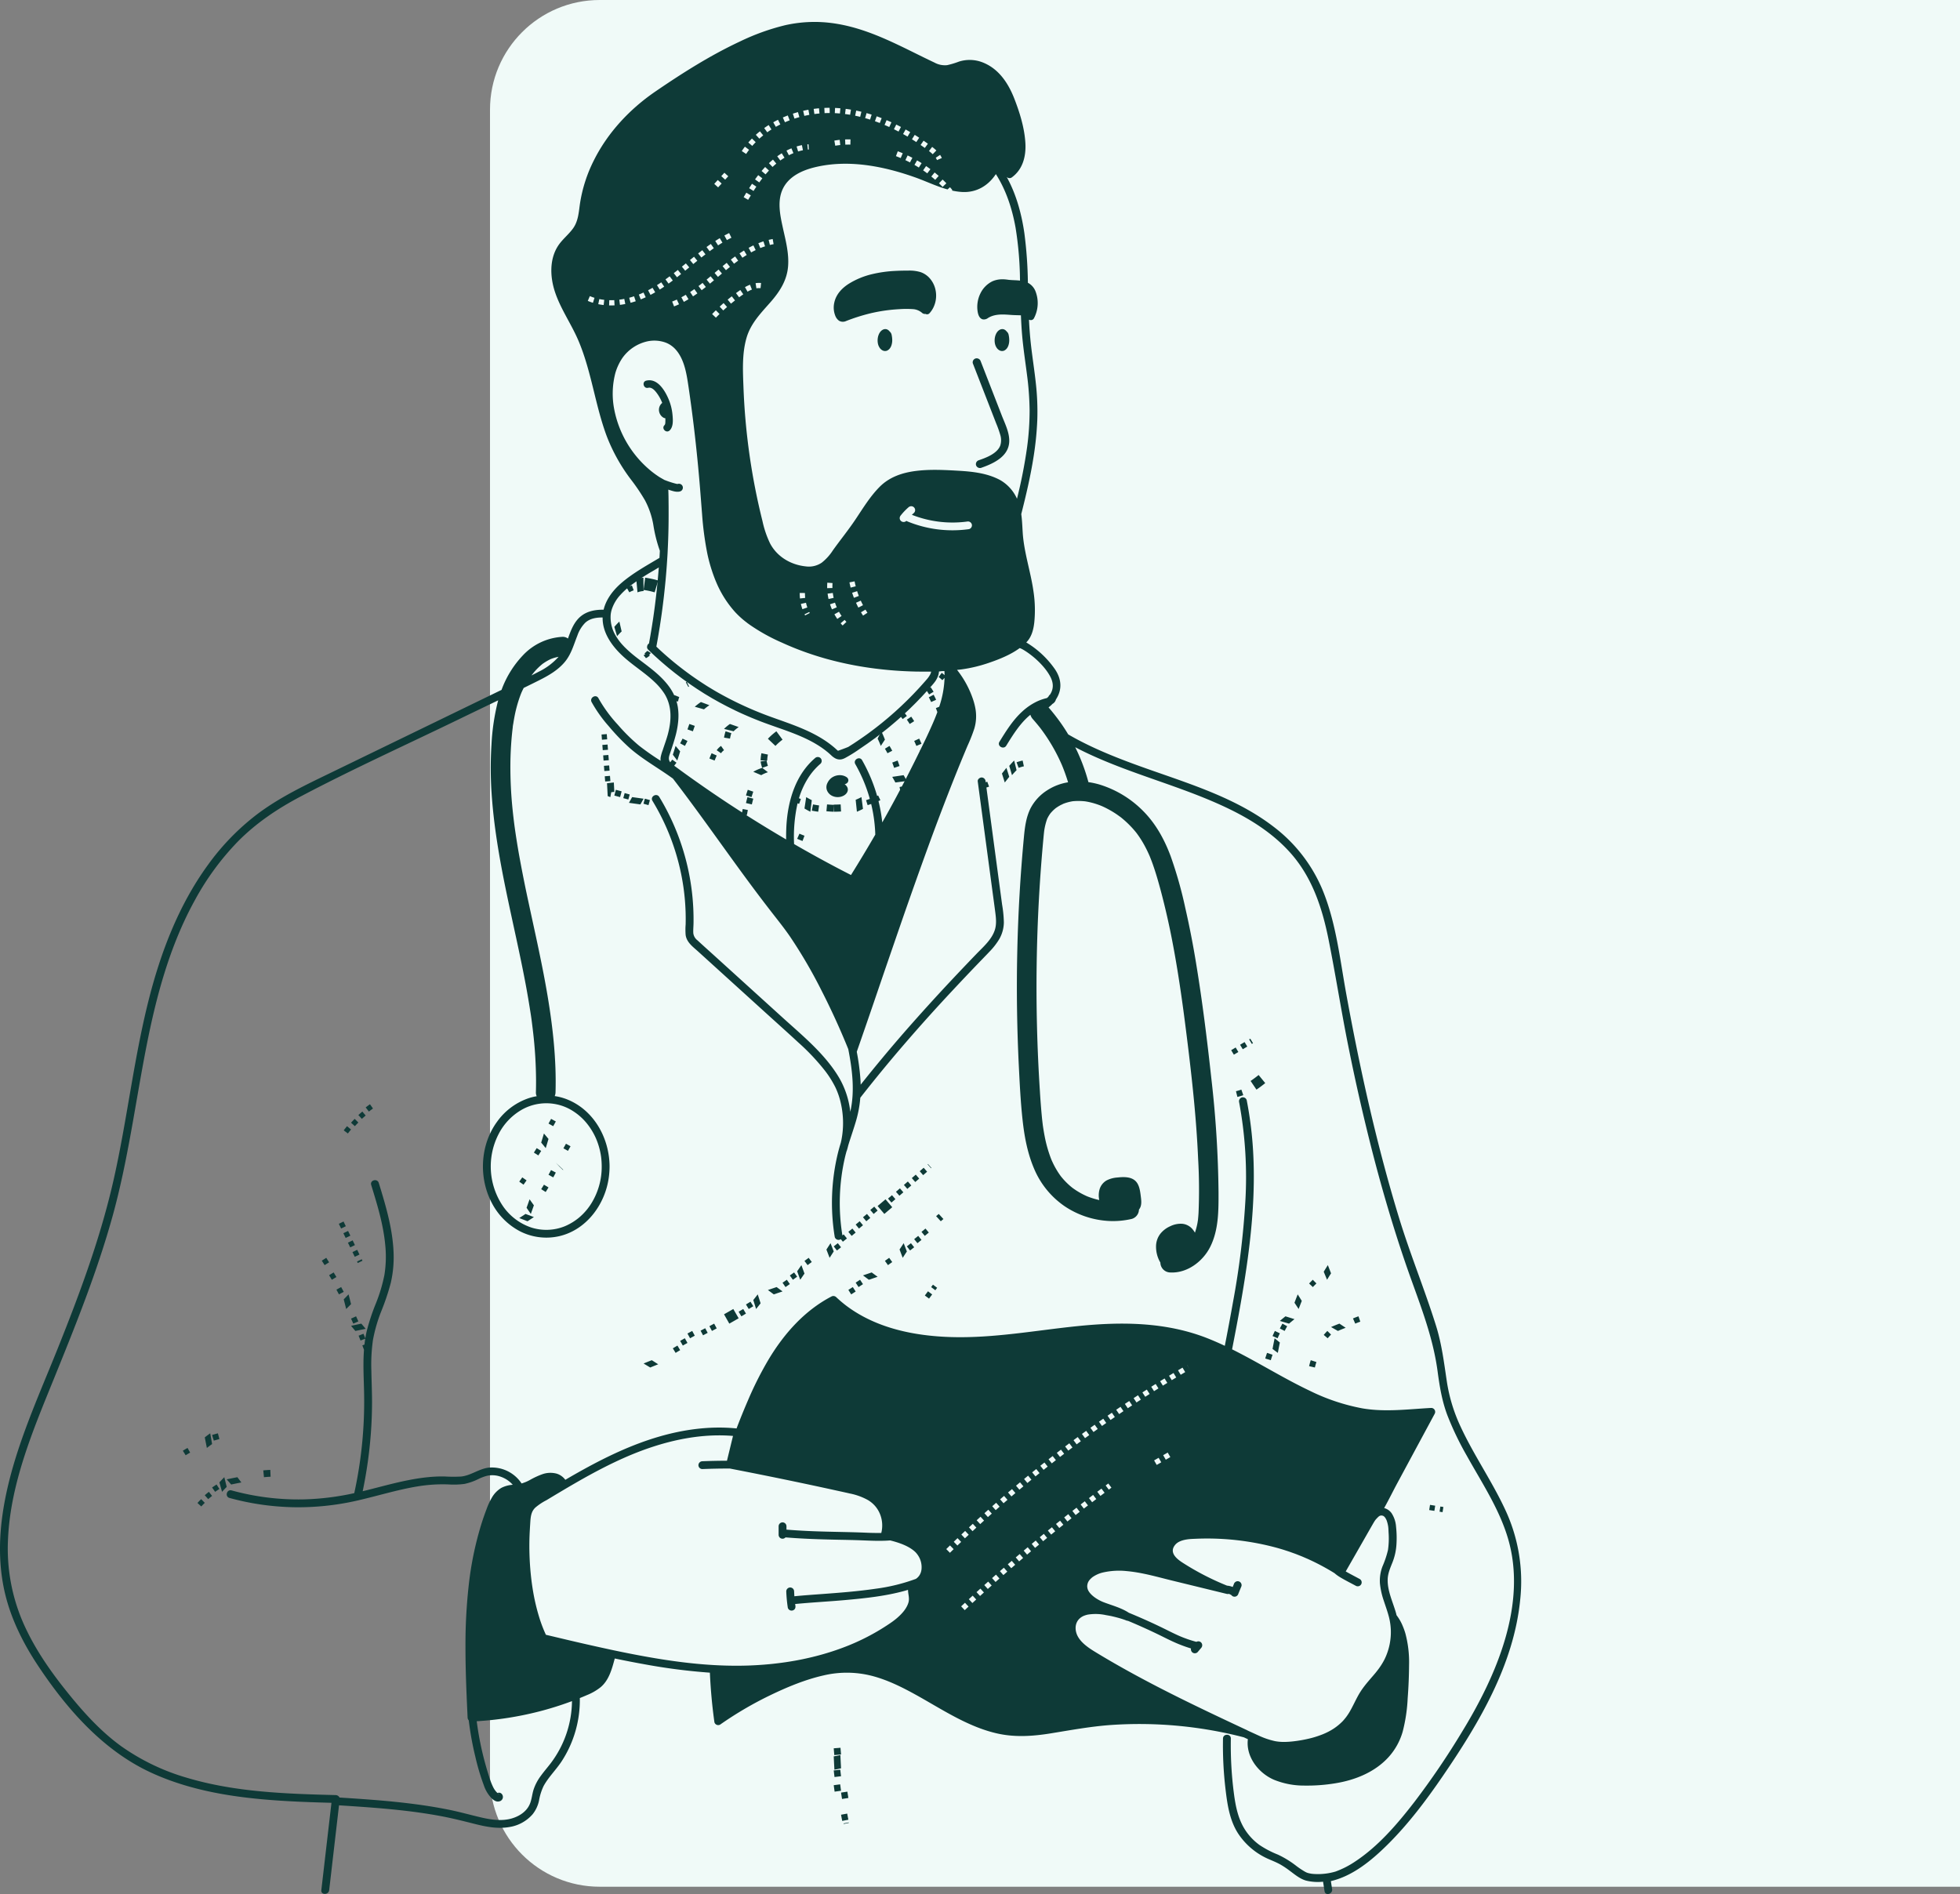
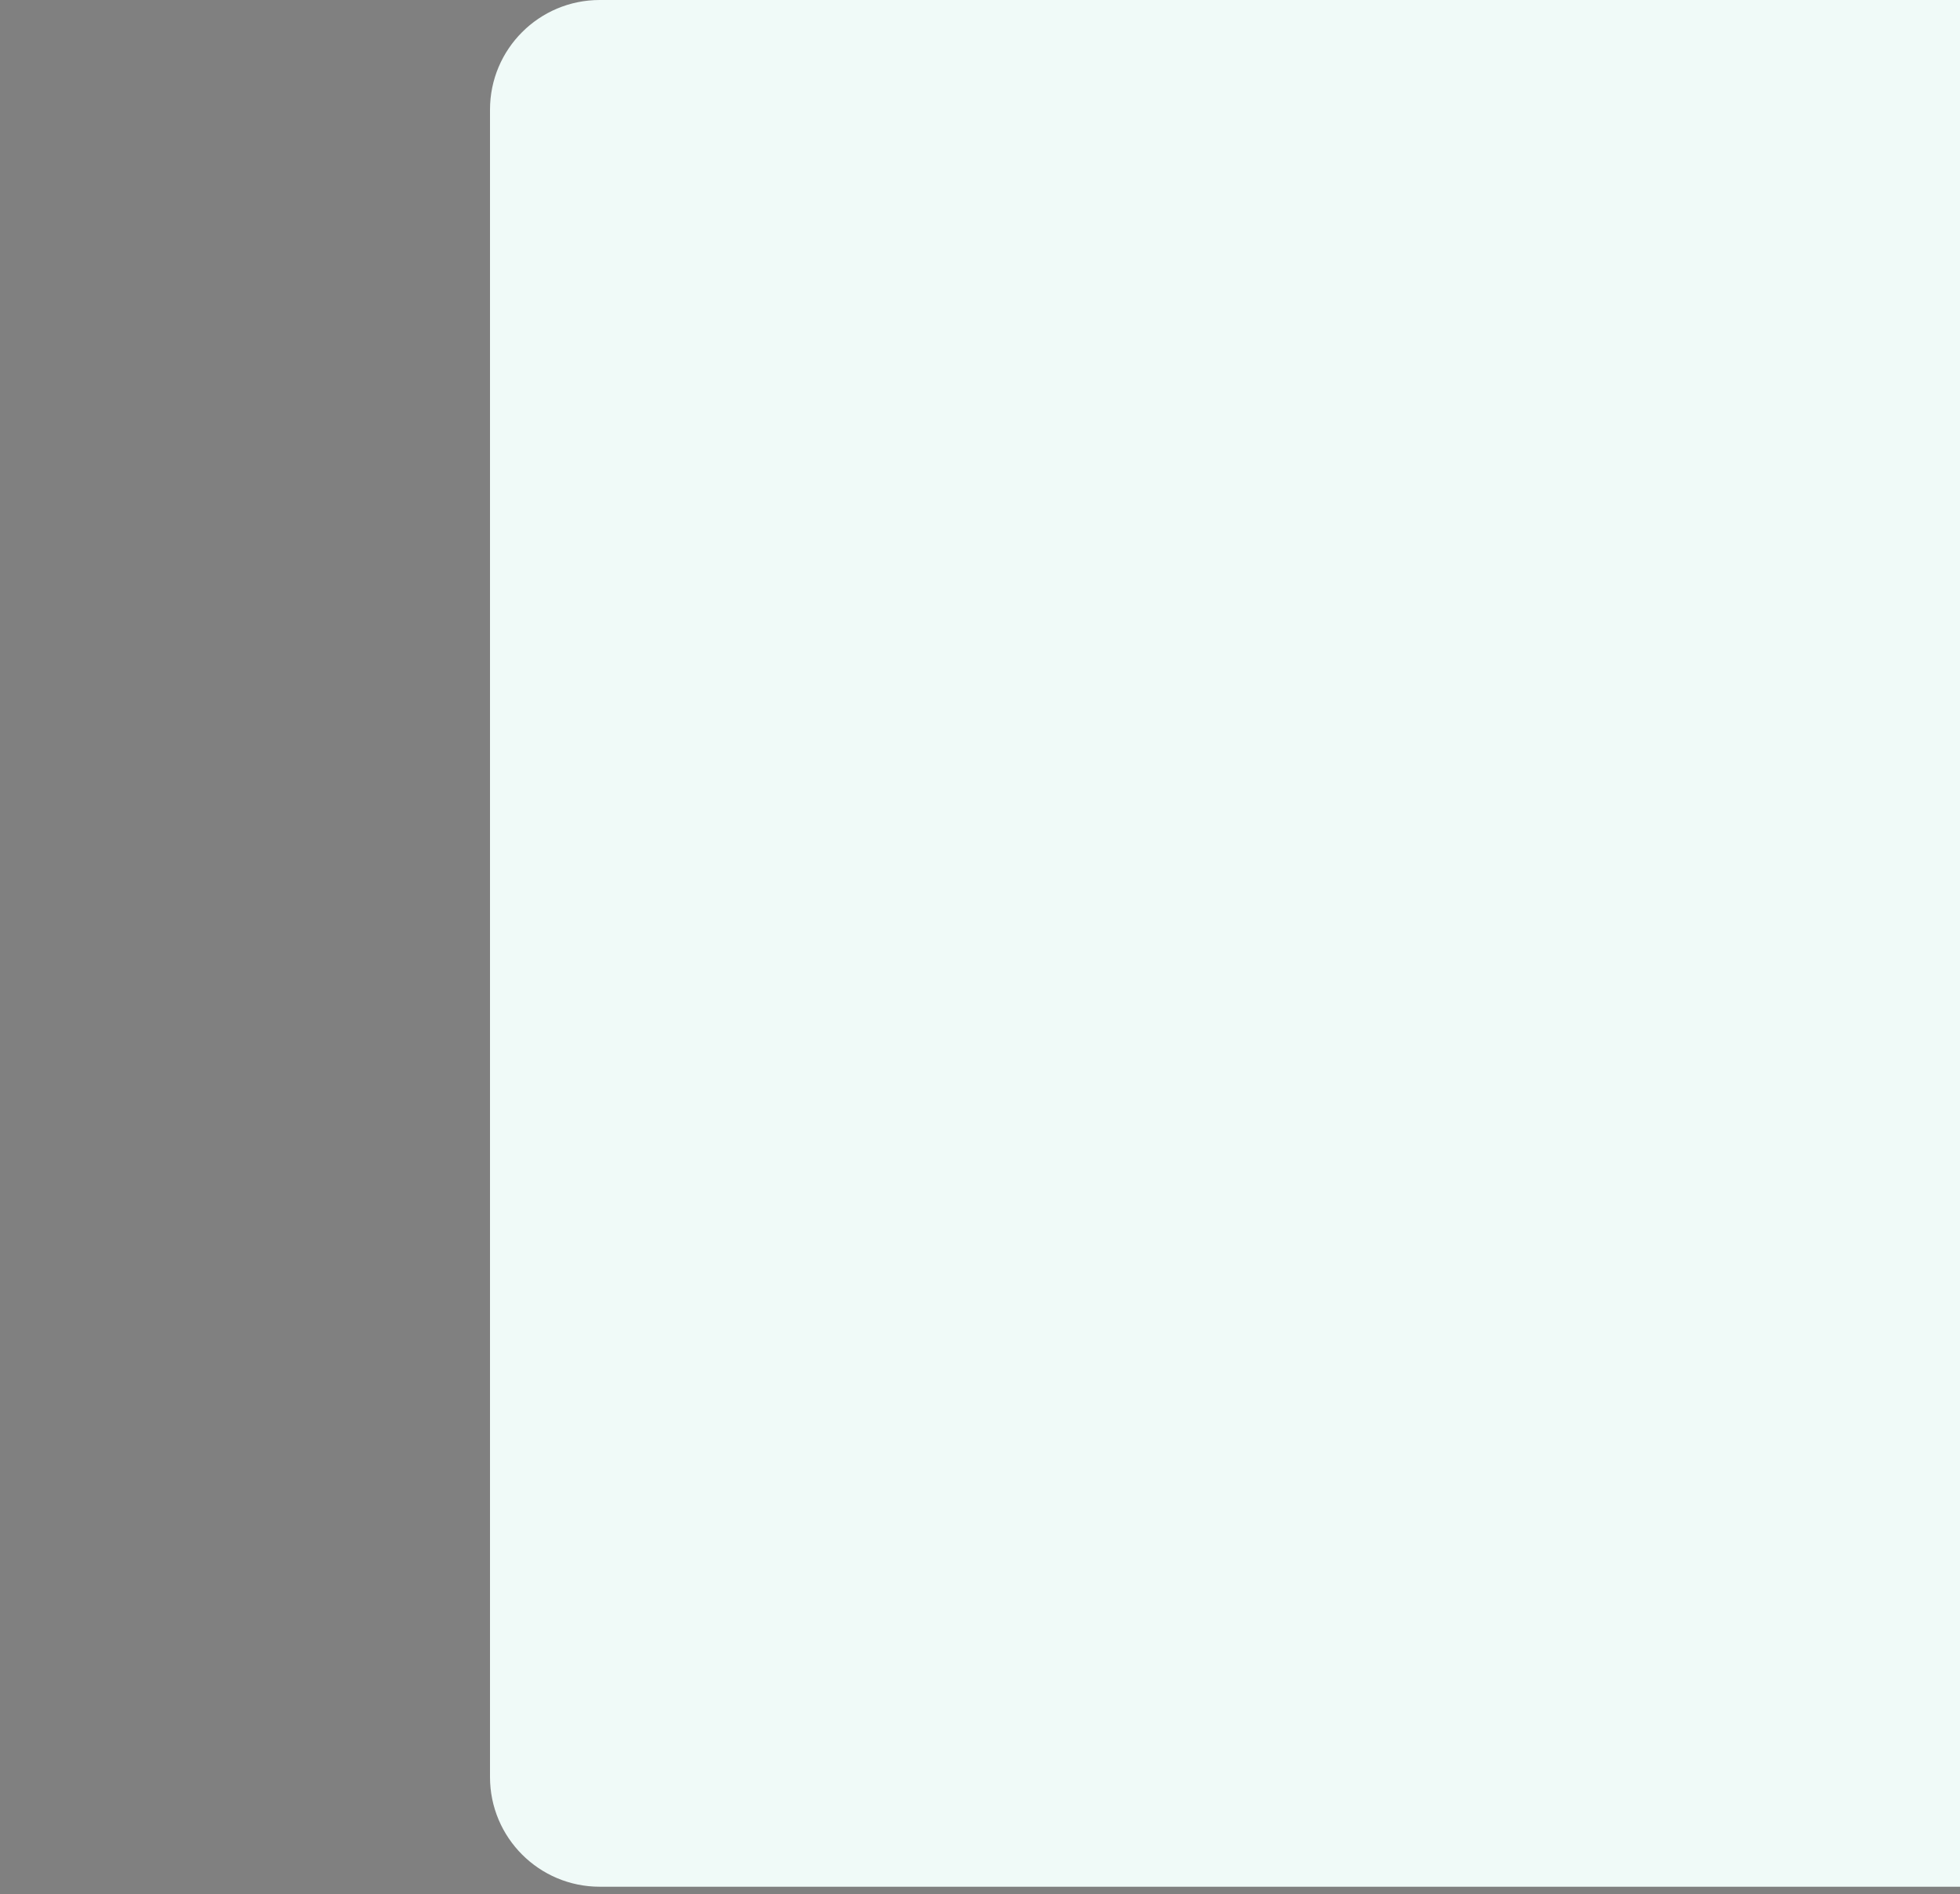
<svg xmlns="http://www.w3.org/2000/svg" width="268" height="259" fill="none">
  <rect width="100%" height="100%" fill="#808080" stroke="none" />
  <path fill="#F0FAF8" d="M268 0H82c-8.284 0-15 6.716-15 15v228c0 8.284 6.716 15 15 15h186V0Z" />
-   <path fill="#0E3A37" d="M91.468 54.7c-.496-1.22-1.538-3.037-3.11-2.646-.627.156-.362 1.133.266.976.469-.116.871.31 1.132.651.33.431.597.907.794 1.414a1.213 1.213 0 0 0-.406 1.263c.082.313.282.58.557.747.086.048.18.08.277.092.002.108.005.216.002.324-.006.208.013.488-.12.618-.466.454.244 1.17.709.716.521-.508.45-1.44.388-2.11a7.2 7.2 0 0 0-.489-2.044Zm30.45-8.906a.79.79 0 0 0-.238-.435c-.008-.007-.018-.011-.027-.018l-.013-.02a.904.904 0 0 0-.351-.277.83.83 0 0 0-.206-.042.324.324 0 0 0-.084.002.997.997 0 0 0-.209.046 1.066 1.066 0 0 0-.432.34 1.524 1.524 0 0 0-.184.314 1.963 1.963 0 0 0-.122.373 2.267 2.267 0 0 0-.025.823c.021.133.056.261.104.38.024.056.051.11.081.16a1.099 1.099 0 0 0 .309.377.893.893 0 0 0 .259.142.712.712 0 0 0 .552-.03 1.054 1.054 0 0 0 .396-.364c.044-.07.084-.146.119-.225.102-.254.155-.542.153-.834a3.639 3.639 0 0 0-.082-.712Zm14.213 1.486c.024.056.051.11.081.16a1.104 1.104 0 0 0 .309.377.888.888 0 0 0 .258.142.712.712 0 0 0 .553-.03 1.054 1.054 0 0 0 .396-.364c.044-.07.084-.146.119-.225.102-.254.155-.542.153-.834a3.639 3.639 0 0 0-.082-.712.791.791 0 0 0-.238-.435c-.008-.007-.018-.011-.027-.018-.005-.005-.008-.014-.013-.02a.902.902 0 0 0-.351-.277.826.826 0 0 0-.206-.042.324.324 0 0 0-.084.002.997.997 0 0 0-.209.046 1.068 1.068 0 0 0-.432.34 1.522 1.522 0 0 0-.184.314 1.96 1.96 0 0 0-.122.373 2.267 2.267 0 0 0-.025.823c.021.133.056.261.104.38Zm-3.112 2.405 2.554 6.567.638 1.642c.219.518.407 1.047.564 1.586.142.46.144.95.007 1.412-.054.154-.129.3-.225.434a2.36 2.36 0 0 1-.345.39c-.631.584-1.534.928-2.367 1.217a.57.57 0 0 0-.332.259.545.545 0 0 0-.057.41.55.55 0 0 0 .263.327c.128.07.279.09.422.052 1.772-.614 3.879-1.607 3.859-3.744-.011-1.19-.602-2.34-1.026-3.432l-1.342-3.452-1.539-3.957a.564.564 0 0 0-.265-.323.585.585 0 0 0-.42-.057.56.56 0 0 0-.335.257.536.536 0 0 0-.054.412Zm-7.15-12.475a5.266 5.266 0 0 0-1.724-.204 30.123 30.123 0 0 0-1.654.036 17.303 17.303 0 0 0-3.337.468 10.731 10.731 0 0 0-3.03 1.255c-.925.572-1.799 1.428-2.05 2.628a3.04 3.04 0 0 0 .157 1.83c.11.267.287.49.51.644a1.031 1.031 0 0 0 .958.028 25.824 25.824 0 0 1 3.403-1.07 22.28 22.28 0 0 1 3.864-.547 12.924 12.924 0 0 1 1.782-.01c.472.01.93.182 1.31.495a.581.581 0 0 0 .228.141.53.53 0 0 0 .26.018.433.433 0 0 0 .307.05.466.466 0 0 0 .269-.17c.367-.411.632-.921.77-1.481s.144-1.15.018-1.714a3.507 3.507 0 0 0-.738-1.5 2.963 2.963 0 0 0-1.303-.897Zm-12.402 71.412c.217.188.506.314.823.36.215.031.435.022.645-.025.209-.047.402-.131.564-.245.138-.096.247-.214.322-.346a.821.821 0 0 0 .109-.42.807.807 0 0 0-.127-.388 1.04 1.04 0 0 0-.315-.315.747.747 0 0 0 .303-.139.522.522 0 0 0 .209-.403.522.522 0 0 0-.209-.404 1.54 1.54 0 0 0-.495-.235c-.185-.05-.38-.07-.575-.059a1.936 1.936 0 0 0-1.025.366 1.867 1.867 0 0 0-.54.667c-.13.243-.18.507-.146.77.037.303.198.589.457.816ZM76 153.353l-.646-.353c-.117.214-.235.428-.354.641l.642.359c.12-.215.24-.431.358-.647ZM71.414 161l-.414.582.582.418c.14-.195.28-.391.418-.587l-.586-.413ZM74 157.383l-.616-.383a81.14 81.14 0 0 1-.384.611l.612.389c.13-.205.26-.41.388-.617Zm1-1.636-.626-.747c-.123.415-.248.829-.374 1.242l.622.758c.127-.417.253-.834.378-1.253Zm1.488 3.773.498.48.014-.052-1-.948.488.52ZM74 162.613l.615.387c.13-.207.258-.414.385-.623l-.62-.377c-.126.205-.252.41-.38.613Zm-3 3.951 1.13.436c.293-.19.583-.381.87-.573L71.856 166a63.44 63.44 0 0 1-.856.564Zm1-1.404.581.84c.141-.391.281-.784.419-1.179l-.588-.821c-.136.389-.273.776-.412 1.16Zm3-4.513.65.353c.118-.218.235-.437.35-.657l-.655-.343c-.113.216-.228.432-.345.647Zm2.038-3.622.35-.625.624.349-.35.626-.624-.35ZM48 178.334c-.112-.446-.225-.891-.339-1.334l-.661.682c.113.438.225.877.335 1.318l.665-.666Zm2 3.374a49.876 49.876 0 0 0-.596-.708l-1.404.3c.2.233.395.466.59.7l1.41-.292Zm-3-5.054a56.81 56.81 0 0 0-.352-.654l-.648.354c.117.215.233.43.348.646l.652-.346Zm2 4.04a65.117 65.117 0 0 0-.312-.694l-.688.314c.104.228.207.457.308.686l.692-.306ZM44.61 172l-.61.392c.13.202.259.405.386.608l.614-.385c-.129-.206-.26-.411-.39-.615Zm1.012 2-.622.379c.126.207.25.413.373.621l.627-.372c-.125-.21-.25-.42-.378-.628Zm2.575-2.782.645-.312.31.645-.644.312-.312-.645Zm-1.869-3.87.645-.312.312.645-.645.312-.312-.645Zm.623 1.289.645-.311.312.645-.645.311-.312-.645Zm1.869 3.87.644-.311.099.204-.645.312-.099-.205Zm-1.246-2.579.645-.312.311.645-.645.312-.311-.645ZM50 152.54l-.458-.54c-.184.156-.366.317-.542.48l.481.52c.169-.156.343-.31.519-.46Zm.438-.54c.183-.142.372-.282.562-.417l-.413-.583c-.199.14-.396.287-.587.435l.438.565ZM48 153.524l.523.476c.155-.17.315-.339.477-.502l-.502-.498c-.17.17-.337.347-.498.524Zm-1 1.045.566.431c.14-.184.286-.367.434-.545l-.547-.455c-.154.185-.307.377-.453.569ZM25.386 199c.2-.124.406-.246.614-.362l-.356-.638c-.218.122-.435.25-.644.38l.386.62Zm4.408-3c-.267.07-.535.146-.794.224l.235.776c.25-.076.507-.148.765-.216l-.206-.784ZM29 197.47l-.255-1.47c-.25.173-.5.359-.745.553l.286 1.447c.234-.185.475-.364.714-.53Zm0 7.088-.44-.558c-.19.15-.378.307-.56.466l.469.534c.172-.151.35-.3.531-.442Zm-1 .948-.495-.506c-.173.169-.343.345-.505.522l.522.478c.153-.168.314-.334.478-.494ZM36.092 202c.302-.03.607-.052.908-.065l-.041-.935c-.318.014-.64.037-.959.068l.092.932Zm-4.48 1c.456-.099.923-.193 1.388-.281l-.54-.719c-.49.092-.98.191-1.46.295l.612.705Zm-1.249 1c.208-.234.422-.461.637-.674L30.67 202c-.225.224-.45.463-.67.71l.363 1.29Zm-.363-.39-.385-.61c-.208.131-.415.27-.615.411l.416.589c.19-.134.386-.266.584-.39Zm92-38.53-.92-1.08-1.08.918.918 1.082 1.082-.92Zm-.576-1.179.543-.466.467.543-.544.467-.466-.544ZM120 165.542l-.458-.542-.542.457.457.543.543-.458Zm-1 1.002-.456-.544-.544.454.454.546.546-.456Zm-1.453.456-.547.451.451.549.549-.453-.453-.547Zm-10.139 9c.198-.136.395-.273.592-.411l-.412-.589c-.195.137-.391.273-.588.408l.408.592Zm7.032-5 .56-.442-.442-.558-.558.44.44.56Zm-6.026 4c.196-.138.391-.277.586-.417l-.418-.583c-.193.139-.387.277-.582.414l.414.586Zm-5.028 4c.205-.258.41-.519.614-.78l-.391-1.22c-.202.26-.406.518-.609.774l.386 1.226Zm-1.008 0 .622-.382-.383-.618c-.205.127-.411.254-.617.379l.378.621Zm8.048-6 .574-.428-.429-.572-.571.426.426.574Zm3.01-1 .564-.875-.438-1.125c-.187.291-.374.582-.562.871l.436 1.129Zm-12.066 8 .63-.374-.375-.626c-.208.125-.416.248-.625.371l.37.629Zm8.05-5c.194-.281.387-.563.58-.846l-.423-1.154c-.192.281-.384.562-.577.841l.42 1.159Zm-3.618 2 1.198-.404-.81-.596c-.396.135-.792.268-1.19.402l.802.598Zm-13.422 8c.206-.126.412-.25.62-.372l-.37-.628a63.17 63.17 0 0 0-.63.378l.38.622ZM90 186.56l-.876-.56c-.379.148-.754.299-1.124.453l.91.547c.359-.149.722-.296 1.09-.44Zm9.722-5.56c.427-.242.853-.485 1.278-.731l-.733-1.269c-.421.243-.843.485-1.267.725l.722 1.275Zm-6.357 3c.21-.121.422-.24.635-.359l-.358-.641c-.214.12-.429.241-.642.363l.365.637Zm2.43-2.035.632-.336.337.632-.632.336-.337-.632Zm-1.795.388.354.647c.215-.118.43-.234.646-.351l-.35-.649-.65.353Zm3.348-.353.652-.349-.35-.651-.65.348.348.652Zm28.41-21.844.54-.471.47.54-.54.471-.47-.54Zm1.08-.94.048-.043.472.539-.048.043-.472-.539Zm-2.161 1.88.541-.47.469.54-.54.47-.47-.54Zm-2.167 1.873.543-.468.468.542-.543.468-.468-.542Zm1.084-.935.542-.47.469.542-.541.469-.47-.541ZM116.55 168l-.55.448.448.552.552-.449-.45-.551Zm8.45 2.558-.442-.558c-.185.147-.371.293-.558.438l.438.562.562-.442Zm-5 4.037-.811-.595c-.395.135-.792.269-1.189.402l.803.598c.4-.134.799-.269 1.197-.405Zm-3 2.015-.391-.61c-.202.13-.405.259-.609.387l.387.613c.204-.129.409-.259.613-.39Zm5-4.03-.42-.58c-.193.14-.386.278-.58.417l.416.583c.195-.139.39-.279.584-.42Zm2-1.448-.435-1.132c-.188.289-.376.576-.565.862l.431 1.138c.19-.288.38-.577.569-.868Zm-6 4.47-.398-.602-.602.395.394.605c.202-.132.404-.264.606-.398Zm8-6.051-.449-.551a119.1 119.1 0 0 1-.551.446l.445.554c.186-.149.371-.298.555-.449Zm2.638-2.551.362-.305-.64-.695-.36.303.638.697ZM127 168.544l-.456-.544-.544.453.452.547c.183-.151.366-.303.548-.456Zm-.542 8.607.43-.573.573.43-.43.573-.573-.43Zm.86-1.146.25-.334.573.429-.25.334-.573-.429ZM83.456 109l.123-.672.421-.046-.068-1.282-.932.102.093 1.761.363.137Zm-1.093-7.134.714-.054.054.714-.714.055-.054-.715Zm-.11-1.427.714-.054.055.714-.715.055-.054-.715ZM84.788 109l.212-.789-.79-.211-.21.789.788.211Zm.436.141.189-.691.69.189-.188.691-.691-.189Zm-2.531-2.991.714-.054.054.714-.714.054-.054-.714Zm-.113-1.427.714-.054.055.714-.715.054-.054-.714Zm-.105-1.429.714-.055.055.714-.714.055-.055-.714ZM87.564 110l.436-.782-1.567-.218-.433.783 1.564.217Zm.418-.096.194-.69.69.194-.194.69-.69-.194ZM139.831 104a6.17 6.17 0 0 0-.831.242l.28.758c.235-.087.475-.157.72-.21l-.169-.79ZM137 105.777l.388 1.223.612-.777-.388-1.223-.612.777Zm1.374.223c.226-.265.431-.487.626-.68l-.329-1.32c-.21.209-.43.447-.671.729l.374 1.271ZM103 108.256l-.752-.256c-.087.254-.17.512-.248.769l.76.231c.076-.249.156-.497.24-.744Zm2-2.659-.776-.597c-.458.149-.871.33-1.224.538l1.089.462c.263-.155.57-.291.911-.403Zm-2 3.617-.796-.214a24.76 24.76 0 0 0-.204.813l.803.187c.061-.263.127-.525.197-.786Zm1-5.088c.046.297.119.59.22.874l.78-.275a4.008 4.008 0 0 1-.182-.725l-.818.126Zm1-.942-.886-.184a5.52 5.52 0 0 0-.114.976l.905.024c.007-.274.039-.548.095-.816Zm2-2.039-.841-1.145a8.73 8.73 0 0 0-1.159 1.022l1.031.978c.297-.313.621-.599.969-.855Zm-8 1.437-.41-.582c-.23.162-.43.361-.59.59l.588.41c.112-.161.251-.303.412-.418Zm-1 .731-.697-.313c-.106.237-.209.48-.303.722l.712.278c.09-.231.187-.462.288-.687Zm3-3.893L99.805 99c-.301.214-.57.44-.805.674l1.308.326c.201-.201.432-.395.692-.58Zm-1 .837-.788-.257a5.931 5.931 0 0 0-.212.865l.818.135c.042-.252.103-.501.182-.743Zm-3-3.824L95.84 96c-.306.205-.587.42-.84.643l1.26.357a7.09 7.09 0 0 1 .74-.567Zm-2.153 3.265L95 99.26l-.741-.26a82.29 82.29 0 0 0-.154.44l-.105.301.742.259.105-.302ZM92 103.201l.606.799c.135-.41.268-.833.394-1.256l-.623-.744c-.12.404-.248.808-.377 1.201Zm1-1.554.654.353c.12-.223.237-.45.346-.677l-.67-.323c-.104.216-.215.434-.33.647Zm-5-12.054.325.407c.219-.101.405-.238.546-.4l-.125-.063L89 89.3l-.486-.3-.397.369.121.075c-.07.058-.15.108-.238.149Zm-3-3.248L84.688 85a8.357 8.357 0 0 0-.688.723L84.376 87a7.67 7.67 0 0 1 .624-.655Zm3-5.523L87.975 79a3.3 3.3 0 0 0-.975.208L87.167 81a2.82 2.82 0 0 1 .833-.178Zm2-1.44A11.228 11.228 0 0 0 88.219 79L88 80.675a9.539 9.539 0 0 1 1.513.325L90 79.382Zm28 31.23-.21-1.612c-.26.136-.526.26-.79.369l.169 1.631c.278-.115.557-.246.831-.388Zm-4-.551a18.445 18.445 0 0 1-.914-.061l-.086.935c.317.03.64.051.96.065l.04-.939Zm-3-.641a10.653 10.653 0 0 1-.765-.42l-.235 1.558c.265.16.535.309.805.442l.195-1.58Zm1 .72a16.708 16.708 0 0 1-.835-.14l-.165.852c.289.057.585.106.878.148l.122-.86Zm2.946-.14c-.313.017-.632.027-.946.029l.006.971c.331-.002.665-.013.994-.031l-.054-.969ZM109 114.701c.239.107.486.207.734.299l.266-.72c-.232-.086-.463-.18-.688-.28l-.312.701ZM122.429 107l1.571-.204a15.676 15.676 0 0 0-.444-.796l-1.556.232c.151.253.295.512.429.768Zm-1.08-4 .651-.339a10.46 10.46 0 0 0-.375-.661l-.625.385c.116.188.234.395.349.615Zm-.349-1.86a12.858 12.858 0 0 0-.496-1.14l-.504 1c.156.314.301.648.435 1l.565-.86Zm1.259 3.86.741-.25c-.084-.25-.174-.502-.268-.75l-.732.277c.09.239.178.482.259.723ZM125 98.617c-.13-.207-.265-.415-.404-.617l-.596.408c.133.194.263.393.388.592l.612-.383Zm.301 3.383.699-.293a19.436 19.436 0 0 0-.313-.707l-.687.321c.104.223.205.451.301.679ZM128 95.686c-.107-.23-.221-.461-.339-.686l-.661.347c.113.215.221.434.323.653l.677-.314Zm42 54.075-.263-.761c-.242.084-.49.157-.737.218l.194.782c.27-.067.541-.147.806-.239Zm1.802-.761c.412-.279.815-.579 1.198-.891l-.903-1.109c-.351.286-.72.56-1.097.816l.802 1.184Zm-1.002-6.866.16-.095.368.614-.159.095-.369-.614Zm-1.238.731.614-.368.368.614-.614.368-.368-.614Zm-1.218.743.614-.369.368.615-.614.368-.368-.614ZM178 177.891l-.556-.891c-.151.376-.299.757-.444 1.142l.569.858c.141-.374.285-.744.431-1.109Zm-1 2.496-1.234-.387c-.261.209-.517.419-.766.631l1.255.369c.243-.206.491-.411.745-.613Zm-2 1.937-.681-.324c-.11.23-.216.462-.319.696l.69.304c.1-.227.203-.452.31-.676Zm1-.968-.648-.356c-.121.219-.238.44-.352.663l.658.337c.111-.216.225-.431.342-.644Zm4-5.853-.497-.503c-.17.168-.338.339-.503.512l.512.488c.16-.168.323-.334.488-.497Zm2-1.381-.437-1.122c-.19.296-.378.597-.563.904l.454 1.096c.18-.298.362-.591.546-.878Zm-7 9.459-.716-.581c-.098.484-.193.971-.284 1.462l.724.538c.089-.476.181-.948.276-1.419Zm-2 2.187.76.232c.076-.25.156-.498.24-.745l-.753-.255c-.086.255-.168.511-.247.768Zm9-3.272-.506-.496c-.17.174-.337.357-.494.543l.541.457c.146-.173.3-.342.459-.504Zm-2 3.755-.772-.251a10.26 10.26 0 0 0-.228.814l.79.186c.059-.25.13-.502.21-.749Zm2.938-4.251c.343-.15.7-.296 1.062-.432l-.855-.568c-.39.147-.775.303-1.145.466l.938.534Zm2.371-1c.227-.099.459-.189.691-.268l-.249-.732a9.946 9.946 0 0 0-.751.291l.309.709Zm11.527 25.715.112-.707.412.065-.112.708-.412-.066Zm-1.415-.223.112-.708.707.112-.112.708-.707-.112ZM115.842 248l-.842.155c.052.282.105.564.16.845l.84-.163a82.039 82.039 0 0 1-.158-.837Zm-.919-9-.923.073c.024.309.05.618.077.927l.923-.081c-.027-.306-.052-.613-.077-.919Zm.422 10.347.702-.142.014.069-.702.143-.014-.07Zm.522-4.347-.867.129c.043.291.088.581.134.871l.866-.137c-.045-.287-.09-.575-.133-.863Zm-.958-5-.909.176c.029.608.06 1.216.092 1.824l.908-.191a364.99 364.99 0 0 1-.091-1.809Zm-.014 2-.895.102c.034.299.069.599.106.898l.894-.11a86.456 86.456 0 0 1-.105-.89Zm-.014 2-.881.116c.039.295.079.589.12.884l.88-.124a87.636 87.636 0 0 1-.119-.876Z" />
-   <path fill="#0E3A37" d="M205.805 206.42c-1.809-3.89-4.282-7.432-6.086-11.324a22.477 22.477 0 0 1-1.883-6.165c-.386-2.581-.693-5.119-1.474-7.621-1.553-4.971-3.542-9.796-5.066-14.783-3.072-10.052-5.341-20.332-7.225-30.666-.864-4.743-1.385-9.694-3.239-14.184a20.973 20.973 0 0 0-6.67-8.612c-5.665-4.363-12.801-6.24-19.405-8.695-2.984-1.109-5.944-2.34-8.696-3.945a24.83 24.83 0 0 0-1.064-1.628 27.723 27.723 0 0 0-1.625-2.065c.153-.116.3-.241.439-.375.03-.031.057-.064.087-.096a.967.967 0 0 0 .485-.615c.834-1.264.821-2.695-.114-4.1a12.735 12.735 0 0 0-3.899-3.67l-.047-.025.034-.033c.707-.733.956-1.724 1.066-2.712a16.96 16.96 0 0 0-.106-4.2c-.378-2.721-1.306-5.349-1.478-8.099-.052-.83-.081-1.676-.197-2.506.653-2.57 1.261-5.15 1.673-7.77.274-1.69.448-3.396.519-5.107a34.816 34.816 0 0 0-.209-5.105c-.189-1.72-.459-3.43-.656-5.15a53.537 53.537 0 0 1-.271-3.44.544.544 0 0 0 .065.003.476.476 0 0 0 .623-.227 4.443 4.443 0 0 0 .165-3.763 2.227 2.227 0 0 0-1.003-1.072 57.739 57.739 0 0 0-.482-6.79c-.387-2.663-1.113-5.326-2.42-7.694l.015.017a.538.538 0 0 0 .65.083c1.554-1.105 2.004-2.931 1.893-4.754-.125-2.054-.77-4.138-1.513-6.045-.82-2.104-2.118-4.075-4.299-4.942a4.852 4.852 0 0 0-3.264-.123c-.527.202-1.067.364-1.618.487a2.96 2.96 0 0 1-1.73-.349c-4.393-2.073-8.659-4.577-13.536-5.334a18.279 18.279 0 0 0-6.892.223 30.948 30.948 0 0 0-6.187 2.23c-4.049 1.893-7.864 4.314-11.547 6.832-3.5 2.393-6.51 5.606-8.41 9.408a19.71 19.71 0 0 0-1.905 5.924c-.17 1.16-.226 2.373-.928 3.361-.62.876-1.501 1.531-2.085 2.44-1.183 1.847-1.073 4.255-.41 6.265.772 2.335 2.22 4.362 3.185 6.612 1.81 4.22 2.3 8.856 3.905 13.145a24.152 24.152 0 0 0 3.308 5.915 26.5 26.5 0 0 1 1.904 2.82 11.17 11.17 0 0 1 1.152 3.379 19.54 19.54 0 0 0 .892 3.539c-.016.323-.034.646-.054.969-1.743 1.041-3.553 2.034-5.107 3.348-1.173.992-2.175 2.25-2.53 3.74-1.374-.02-2.702.285-3.624 1.405-.61.741-.93 1.64-1.251 2.536a1.173 1.173 0 0 0-.757-.233 8.013 8.013 0 0 0-5.391 2.517 13.673 13.673 0 0 0-2.935 4.74l-.262.125-23.002 11.165c-3.48 1.689-7.014 3.351-10.118 5.686a32.812 32.812 0 0 0-6.77 6.965c-4.014 5.515-6.48 12.021-8.128 18.589-2.008 8.001-2.917 16.221-4.718 24.264-1.792 8.005-4.655 15.703-7.703 23.305-2.936 7.325-6.369 14.674-7.514 22.548-.542 3.722-.525 7.528.393 11.192.863 3.443 2.492 6.656 4.45 9.603 3.917 5.895 8.864 11.562 15.396 14.589 6.26 2.901 13.252 3.673 20.073 3.992 1.548.073 3.097.12 4.647.161l-1.385 11.945c-.08.683.995.678 1.073 0l1.345-11.601c3.074.197 6.15.402 9.21.764 1.574.186 3.143.416 4.7.708 1.594.299 3.157.697 4.728 1.092 1.513.38 3.088.68 4.645.407a5.294 5.294 0 0 0 3.196-1.756 4.496 4.496 0 0 0 .868-1.851 7.531 7.531 0 0 1 .634-2.014c.672-1.224 1.703-2.211 2.467-3.376a15.344 15.344 0 0 0 2.48-8.641c.334-.135.667-.273.997-.416a7.363 7.363 0 0 0 1.851-1.073c1.143-.958 1.552-2.512 1.93-3.921 1.379.287 2.76.559 4.146.805 2.93.54 5.889.918 8.86 1.133.1 2.269.305 4.527.62 6.777a.538.538 0 0 0 .788.32 49.276 49.276 0 0 1 6.727-3.955c2.378-1.153 4.878-2.198 7.464-2.78a13.82 13.82 0 0 1 6.862.156c1.974.555 3.819 1.471 5.608 2.457 3.597 1.982 7.107 4.394 11.169 5.327 2.47.567 4.95.392 7.432-.012 2.733-.444 5.435-.943 8.203-1.138a56.954 56.954 0 0 1 18.137 1.688l.552.257c-.296 2.38 1.423 4.619 3.56 5.543 1.303.529 2.696.801 4.103.799a23.798 23.798 0 0 0 4.355-.323c2.679-.443 5.348-1.52 7.207-3.558a8.772 8.772 0 0 0 1.949-3.52c.381-1.481.607-2.997.675-4.525a66.56 66.56 0 0 0 .191-4.555 15.256 15.256 0 0 0-.507-4.337 9.522 9.522 0 0 0-.363-1.012c-.008-.02-.019-.039-.029-.058a.652.652 0 0 0-.025-.07 6.459 6.459 0 0 0-.788-1.339c-.02-.08-.036-.161-.058-.241-.422-1.532-1.203-3.052-1.153-4.674.025-.813.354-1.551.649-2.296.319-.8.505-1.646.551-2.505.05-.802.03-1.606-.058-2.404a3.883 3.883 0 0 0-.59-1.802 1.79 1.79 0 0 0-1.036-.73c.642-1.145 1.222-2.336 1.842-3.486l2.348-4.359 2.718-5.042a.543.543 0 0 0-.002-.534.539.539 0 0 0-.462-.271c-3.119.165-6.258.59-9.367.068a27.662 27.662 0 0 1-7.22-2.403c-3.637-1.723-7.048-3.889-10.649-5.678.81-4.148 1.589-8.304 2.151-12.494.614-4.57.966-9.19.763-13.802a51.965 51.965 0 0 0-.915-7.775.541.541 0 0 0-.66-.374.545.545 0 0 0-.375.659 55.912 55.912 0 0 1 .849 13.545 110.257 110.257 0 0 1-1.667 13.661 332.157 332.157 0 0 1-1.142 6.099 40.539 40.539 0 0 0-2.34-1.02c-5.708-2.257-11.802-2.287-17.828-1.67-5.736.587-11.439 1.663-17.228 1.494-5.024-.147-10.227-1.191-14.322-4.259a16.8 16.8 0 0 1-1.421-1.204.553.553 0 0 0-.65-.083c-3.664 1.914-6.444 5.049-8.554 8.546a47.282 47.282 0 0 0-2.853 5.643 87.847 87.847 0 0 0-1.562 3.851c-3.618-.367-7.285.14-10.758 1.168-3.544 1.049-6.903 2.64-10.131 4.418-.85.468-1.691.948-2.527 1.439a2.336 2.336 0 0 0-1.157-.836 3.31 3.31 0 0 0-1.94.055c-.628.223-1.233.504-1.808.839a5.714 5.714 0 0 1-1.076.441 4.86 4.86 0 0 0-4.507-2.162c-1.34.163-2.435 1.087-3.778 1.216-.748.04-1.497.037-2.245-.01a19.108 19.108 0 0 0-2.153.086c-2.934.277-5.765 1.116-8.613 1.828-.143.036-.286.068-.43.103a60.528 60.528 0 0 0 1.108-7.799c.11-1.442.166-2.886.17-4.333.003-1.448-.068-2.895-.092-4.343a23.886 23.886 0 0 1 .217-4.199 20.837 20.837 0 0 1 1.155-3.979 31.763 31.763 0 0 0 1.288-3.855c.318-1.392.443-2.821.373-4.247-.126-2.866-.883-5.66-1.71-8.393a169.65 169.65 0 0 0-.31-1.013c-.202-.657-1.238-.377-1.035.284.825 2.679 1.662 5.4 1.919 8.203a15.703 15.703 0 0 1-.114 4.105 21.707 21.707 0 0 1-1.173 3.907 28.774 28.774 0 0 0-1.269 3.866c-.066.298-.12.598-.17.899a69.782 69.782 0 0 0-.25-.636l-.664.265c.088.22.175.44.26.66l.648-.249a17.24 17.24 0 0 0-.107.805l-.289.108c.076.201.15.403.223.605a26.45 26.45 0 0 0-.071 1.75c-.012 1.43.063 2.858.088 4.287a58.605 58.605 0 0 1-1.347 13.565 36.226 36.226 0 0 1-7.021.857 34.492 34.492 0 0 1-9.754-1.231c-.666-.184-.951.849-.285 1.032a35.748 35.748 0 0 0 8.609 1.264c2.922.063 5.84-.229 8.691-.869.082-.018.163-.038.245-.057a.55.55 0 0 0 .16-.037c2.66-.614 5.274-1.428 7.97-1.875a21.143 21.143 0 0 1 4.242-.278c.738.051 1.48.028 2.213-.068a8.092 8.092 0 0 0 2.002-.717c.29-.136.59-.251.897-.343.217-.066.441-.106.668-.118a3.41 3.41 0 0 1 1.435.212 3.854 3.854 0 0 1 1.6 1.086 3.944 3.944 0 0 0-1.553.419 3.671 3.671 0 0 0-1.268 1.278 9.307 9.307 0 0 0-.771 1.658 34.769 34.769 0 0 0-.694 1.993 45.104 45.104 0 0 0-1.732 8.361 73.29 73.29 0 0 0-.447 8.509c-.002 2.855.111 5.71.242 8.562l.049 1.059a.6.6 0 0 0 .158.375c.033.27.066.541.104.811.196 1.406.463 2.801.8 4.18.305 1.34.698 2.657 1.178 3.945a4.59 4.59 0 0 0 1.057 1.73c.29.272.619.514 1.037.41a.615.615 0 0 0 .32-1.032.493.493 0 0 0-.568-.108 2.518 2.518 0 0 1-.17-.17 2.918 2.918 0 0 1-.412-.613 9.002 9.002 0 0 1-.556-1.446 41.975 41.975 0 0 1-1.015-3.698 41.319 41.319 0 0 1-.686-3.89 45.23 45.23 0 0 0 8.5-1.329 44.157 44.157 0 0 0 4.438-1.39c.03-.01.058-.022.087-.033a14.306 14.306 0 0 1-2.952 8.553c-.432.56-.896 1.094-1.31 1.667a6.651 6.651 0 0 0-.99 1.881c-.208.657-.249 1.373-.528 2.006-.443 1.007-1.419 1.636-2.452 1.937-1.325.386-2.754.194-4.117-.12-1.535-.355-3.048-.785-4.594-1.095a70.309 70.309 0 0 0-4.764-.77c-3.133-.404-6.286-.629-9.438-.833l-.642-.042a.6.6 0 0 0-.505-.333c-6.793-.172-13.716-.398-20.275-2.343a29.926 29.926 0 0 1-9.066-4.338c-2.98-2.154-5.445-4.954-7.718-7.817-2.28-2.873-4.37-5.958-5.809-9.343a25.413 25.413 0 0 1-1.963-10.973c.299-7.725 3.409-15.037 6.277-22.102 2.956-7.28 5.9-14.589 8.006-22.167 2.121-7.632 3.122-15.491 4.643-23.248 1.361-6.943 3.211-13.861 6.659-20.093a36.484 36.484 0 0 1 5.796-7.914c2.512-2.565 5.46-4.538 8.626-6.21 7.105-3.751 14.462-7.076 21.69-10.584 1.775-.861 3.555-1.713 5.333-2.57a30.127 30.127 0 0 0-.912 6.032 50.338 50.338 0 0 0 .01 6.605c.288 4.474 1.06 8.907 1.96 13.295.897 4.37 1.924 8.713 2.74 13.099.203 1.097.391 2.197.564 3.299.084.534.171 1.068.236 1.605l.026.205a82.182 82.182 0 0 1 .146 1.193c.26 2.203.396 4.418.41 6.636a49.92 49.92 0 0 1-.021 1.637c-.004.183.034.363.11.529a7.47 7.47 0 0 0-1.052.254 8.766 8.766 0 0 0-4.366 3.233c-2.331 3.186-2.543 7.688-.699 11.145a9.095 9.095 0 0 0 3.836 3.84 7.926 7.926 0 0 0 5.336.671c3.74-.85 6.295-4.342 6.798-8.009.07-.503.107-1.01.11-1.518-.013-3.822-2.081-7.649-5.717-9.147a7.597 7.597 0 0 0-1.782-.489 1.41 1.41 0 0 0 .11-.509c.128-4.417-.356-8.826-1.085-13.178-.722-4.308-1.701-8.567-2.614-12.838a188.55 188.55 0 0 1-1.277-6.409 107.98 107.98 0 0 1-.627-3.956l-.021-.162a79.658 79.658 0 0 1-.239-2.05 56.816 56.816 0 0 1-.308-6.433c.013-1.086.064-2.17.153-3.253.045-.54.1-1.079.167-1.617.011-.09.01-.44.015-.12a2.36 2.36 0 0 1 .054-.37c.04-.265.085-.529.133-.792.186-1.05.464-2.08.831-3.081.043-.116.088-.231.135-.346l.046-.109.005-.01c.09-.195.183-.388.28-.58.682-.335 1.365-.67 2.044-1.01 1.332-.665 2.673-1.427 3.624-2.599.844-1.04 1.177-2.308 1.664-3.527a4.674 4.674 0 0 1 1.08-1.775c.658-.6 1.524-.726 2.38-.72-.039 2.019 1.194 3.786 2.6 5.131 1.424 1.363 3.141 2.373 4.56 3.743.47.445.888.941 1.246 1.48.03.045.06.09.086.135l.036.06c.96 1.654.885 3.525.405 5.362-.198.755-.476 1.482-.714 2.223a6.012 6.012 0 0 0-.27.904c-.036.183-.043.37-.02.555l-.084-.055a35.08 35.08 0 0 1-2.864-2.011 25.092 25.092 0 0 1-2.917-2.882 19.065 19.065 0 0 1-2.64-3.612c-.326-.607-1.253-.067-.927.54a18.73 18.73 0 0 0 2.361 3.318 28.975 28.975 0 0 0 2.896 3.001c1.812 1.575 3.931 2.728 5.863 4.141 3.647 4.737 7.045 9.659 10.604 14.461a217.457 217.457 0 0 0 2.97 3.914c.839 1.076 1.688 2.136 2.458 3.262a66.87 66.87 0 0 1 4.263 7.307 100.129 100.129 0 0 1 3.677 8.047c.549 2.838.915 5.725.275 8.568a11.845 11.845 0 0 0-1.56-4.712c-1.933-3.227-4.941-5.67-7.695-8.169l-9.317-8.455c-.77-.699-1.549-1.39-2.311-2.098a1.457 1.457 0 0 1-.582-.991c-.027-.452.022-.911.03-1.364a32.369 32.369 0 0 0-4.01-16.104 31.35 31.35 0 0 0-.676-1.165c-.358-.588-1.287-.05-.927.541a31.312 31.312 0 0 1 3.956 10.177 30.74 30.74 0 0 1 .58 6.719c-.038.479-.038.96-.001 1.439.134 1.01.988 1.613 1.694 2.253l9.282 8.423c1.476 1.339 2.962 2.668 4.425 4.022a29.99 29.99 0 0 1 3.656 3.877 13.89 13.89 0 0 1 1.409 2.24c.344.722.602 1.482.769 2.265a12.18 12.18 0 0 1 .071 4.933c-.028.14-.061.278-.094.417-.146.476-.284.954-.401 1.439a28.781 28.781 0 0 0-.423 11.436.54.54 0 0 0 .66.374.518.518 0 0 0 .167-.081l.282.352c.187-.148.373-.297.559-.447l-.448-.556-.179.143c-.002-.023-.002-.046-.006-.069a27.694 27.694 0 0 1 .347-10.543c.069-.301.147-.598.229-.895a.647.647 0 0 0 .047-.112c.073-.238.136-.478.195-.72.35-1.143.751-2.268 1.084-3.418a15.51 15.51 0 0 0 .557-3.074 199.015 199.015 0 0 1 6.126-7.45 238.75 238.75 0 0 1 6.479-7.206c1.12-1.201 2.25-2.395 3.389-3.58.546-.569 1.1-1.131 1.641-1.706.526-.53.987-1.12 1.373-1.759.396-.694.61-1.477.622-2.275-.02-.822-.101-1.64-.243-2.449a32370.591 32370.591 0 0 1-2.085-15.555l-.059-.441c.121-.035.243-.075.365-.119l-.246-.67a5.39 5.39 0 0 1-.216.07l-.015-.117a.556.556 0 0 0-.537-.536c-.26 0-.576.247-.537.536l1.376 10.267.685 5.111c.114.845.231 1.69.34 2.536.097.76.181 1.553-.034 2.301-.392 1.368-1.592 2.39-2.546 3.38a370.871 370.871 0 0 0-3.351 3.522 276.664 276.664 0 0 0-6.431 7.093 208.734 208.734 0 0 0-6.046 7.263 19.126 19.126 0 0 0-.025-.633 31.68 31.68 0 0 0-.509-3.869l.011-.025c1.059-3.039 2.107-6.081 3.142-9.128a2876.41 2876.41 0 0 1 3.271-9.502 723.15 723.15 0 0 1 3.401-9.556 349.24 349.24 0 0 1 3.54-9.29 243.983 243.983 0 0 1 1.793-4.368c.352-.761.659-1.541.92-2.337a5.945 5.945 0 0 0 .165-2.615 8.582 8.582 0 0 0-.32-1.293 13.276 13.276 0 0 0-2.212-4.105c.227-.02.454-.045.681-.076a19.717 19.717 0 0 0 3.653-.88c1.417-.484 2.981-1.102 4.237-2.027.137.048.27.109.397.18 1.401.802 3.062 2.312 3.807 3.775.421.824.451 1.648-.075 2.424a.486.486 0 0 0-.18.23 3.72 3.72 0 0 1-.196.206 2.247 2.247 0 0 1-.078.028c-.077.024-.156.043-.234.063-.395.109-.78.252-1.149.43a8.098 8.098 0 0 0-1.966 1.36c-1.275 1.167-2.197 2.657-3.096 4.114-.364.589.564 1.127.927.541.913-1.479 1.918-3.11 3.301-4.23.064.217.176.418.329.587a26.485 26.485 0 0 1 .958 1.14l-.012-.018c.043.062.092.12.137.18a24.32 24.32 0 0 1 2.922 5.041c.311.755.584 1.524.82 2.305a7.348 7.348 0 0 0-2.829 1.076 6.48 6.48 0 0 0-2.317 2.506c-.601 1.231-.765 2.555-.892 3.903a219.433 219.433 0 0 0-.689 31.452c.122 2.441.244 4.891.515 7.321.257 2.311.688 4.565 1.621 6.707a11.72 11.72 0 0 0 4.137 5.016 11.958 11.958 0 0 0 6.047 2.006 11.302 11.302 0 0 0 3.111-.281 1.365 1.365 0 0 0 .989-1.278c.411-.503.329-1.183.253-1.787-.073-.586-.152-1.258-.458-1.777-.564-.957-1.776-.931-2.745-.823a3.814 3.814 0 0 0-1.471.397 2.082 2.082 0 0 0-.986 1.299c-.115.455-.122.93-.022 1.389a10.733 10.733 0 0 1-1.662-.514l-.014-.005a10.976 10.976 0 0 1-.707-.343 10.372 10.372 0 0 1-1.215-.759l-.09-.066c-.08-.066-.16-.129-.239-.196a9.701 9.701 0 0 1-1.235-1.26c-.025-.03-.055-.062-.079-.096a11.188 11.188 0 0 1-1.17-1.991c-.037-.08-.075-.16-.11-.241l-.021-.053-.076-.191a17.801 17.801 0 0 1-.836-2.95 31.754 31.754 0 0 1-.269-1.61l-.007-.068c-.016-.122-.03-.245-.044-.368a33.97 33.97 0 0 1-.084-.789 103.909 103.909 0 0 1-.262-3.437 219.371 219.371 0 0 1 .518-34.875 27.222 27.222 0 0 1 .067-.63l.002-.024a8.534 8.534 0 0 1 .41-1.664l.052-.107a4.623 4.623 0 0 1 .342-.573l.026-.038a5.213 5.213 0 0 1 .552-.578l.165-.143.01-.008c.066-.046.131-.092.198-.136.187-.124.381-.238.581-.341.026-.012.141-.053.223-.092-.047.015-.078.009.029-.031l.049-.018c.001-.002.004-.003.004-.005 0 .002-.002.003-.003.004l.131-.049a6.456 6.456 0 0 1 1.16-.295l.046-.004a8.468 8.468 0 0 1 1.662.025l.007.001c.076.016.153.026.229.04a9.888 9.888 0 0 1 1.245.32c.253.082.502.174.748.275.035.016.189.084.237.107a13.362 13.362 0 0 1 1.696.95c.217.144.426.299.638.45l.032.022.067.056a13.663 13.663 0 0 1 1.444 1.349c.165.178.325.361.48.548l.131.161.01.012.066.088.123.168c.327.456.626.931.896 1.423.268.485.507.985.729 1.492l.085.21.147.375c.103.269.201.539.294.811.378 1.094.694 2.208.994 3.325a100.93 100.93 0 0 1 1.644 7.247c.461 2.416.849 4.845 1.197 7.279.089.619.175 1.238.259 1.858l.008.058.019.144.058.434.121.93c.16 1.232.314 2.465.464 3.698.609 5.009 1.131 10.033 1.347 15.076.143 2.466.161 4.938.053 7.405a17.7 17.7 0 0 1-.064.797c-.004.032-.006.069-.008.106l-.008.046c-.023.149-.046.299-.073.447a9.628 9.628 0 0 1-.336 1.271 3.368 3.368 0 0 0-.329-.474 2.101 2.101 0 0 0-1.365-.738 3.233 3.233 0 0 0-1.675.327 3.587 3.587 0 0 0-1.337 1.004 2.83 2.83 0 0 0-.612 1.727 4.25 4.25 0 0 0 .592 2.245v.012a1.373 1.373 0 0 0 1.342 1.338c2.317.128 4.471-1.5 5.473-3.503 1.149-2.294 1.141-4.91 1.137-7.415a147.614 147.614 0 0 0-.99-15.671c-.571-5.234-1.219-10.471-2.075-15.666a120.932 120.932 0 0 0-1.47-7.542 56.65 56.65 0 0 0-2.011-7.126c-.859-2.297-2.032-4.445-3.778-6.195a14.235 14.235 0 0 0-6.022-3.625 10.488 10.488 0 0 0-1.445-.306 25.486 25.486 0 0 0-1.804-4.776c.316.166.633.328.952.486 6.511 3.21 13.677 4.821 20.196 8.005 3.071 1.499 5.977 3.384 8.265 5.946 2.975 3.332 4.352 7.51 5.217 11.815.976 4.866 1.731 9.775 2.713 14.641a277.838 277.838 0 0 0 3.404 14.89c1.294 4.986 2.752 9.932 4.421 14.807 1.675 4.896 3.682 9.563 4.376 14.727.276 2.059.597 4.051 1.329 6.005a41.253 41.253 0 0 0 2.656 5.541c2.028 3.648 4.408 7.218 5.619 11.247 2.72 9.053-1.586 18.9-6.252 26.517a106.95 106.95 0 0 1-6.517 9.6c-2.332 3.017-4.94 6.073-8.158 8.185-.818.549-1.7.997-2.627 1.335a8.436 8.436 0 0 1-2.459.348 8.312 8.312 0 0 1-.524-.019c-.082-.006-.164-.015-.247-.023l-.023-.002-.144-.023a3.654 3.654 0 0 1-.414-.096c-.054-.017-.108-.037-.161-.056.024.005-.13-.065-.154-.078a11.353 11.353 0 0 1-1.246-.827 13.212 13.212 0 0 0-2.505-1.538 13.314 13.314 0 0 1-2.528-1.323 7.862 7.862 0 0 1-1.742-1.746c-1.143-1.584-1.515-3.471-1.76-5.371a51.046 51.046 0 0 1-.409-7.435c.012-.689-1.061-.689-1.073 0a50.976 50.976 0 0 0 .343 6.91c.248 2.096.553 4.25 1.717 6.064a9.53 9.53 0 0 0 4.311 3.567c.473.205.952.4 1.405.646.459.26.899.55 1.317.87.701.516 1.427 1.142 2.285 1.374a6.79 6.79 0 0 0 2.304.147l.204 1.299c.106.678 1.141.39 1.035-.285l-.172-1.095c3.026-.703 5.611-2.868 7.761-4.998 2.843-2.818 5.273-6.05 7.529-9.344 4.954-7.239 9.696-15.192 10.593-24.086a23.109 23.109 0 0 0-2.053-12.385ZM81.076 41.406a7.376 7.376 0 0 1-.705-.26l.282-.656c.209.09.42.168.637.235l-.214.681Zm1.466.306a8.178 8.178 0 0 1-.74-.118l.146-.699c.22.046.446.082.674.108l-.08.71Zm-14.34 203.615a.58.58 0 0 1-.084-.059c.06-.016.103-.008.085.059Zm63.712-25.147-.49-.52.524-.489.488.522-.522.487Zm57.47-12.674c.024.027.012.015 0 0Zm-27.066-20.859.36.617-.369-.611.009-.006Zm-.626.369.365.614-.613.364-.368-.612.616-.366Zm-1.23.735.37.611-.61.37-.373-.609c.204-.125.408-.248.613-.372Zm-.439 11.499-.619.357-.359-.618.62-.357.358.618Zm-.785-10.753.375.607-.607.375-.378-.606.61-.376Zm-.454 11.467-.62.358-.358-.618.62-.357.358.617Zm-.764-10.712.381.605-.604.38-.383-.603c.201-.128.404-.255.606-.382Zm2.31 26.899.164.04 7.227 1.763a.564.564 0 0 0 .294-.001c.044.014.086.028.129.045.064.03.126.063.185.1a.75.75 0 0 0 .041.019.542.542 0 0 0 .291.205.56.56 0 0 0 .413-.054l.109-.084a.539.539 0 0 0 .138-.236l.428-1.046a.538.538 0 0 0-.193-.568.532.532 0 0 0-.595-.036l-.109.084a.528.528 0 0 0-.138.236l-.162.395a2.468 2.468 0 0 0-.771-.183 36.331 36.331 0 0 1-6.014-3.099c-.043-.028-.087-.055-.13-.084-.724-.475-1.673-1.252-1.099-2.192a1.665 1.665 0 0 1 .462-.493l.01-.007c.543-.366 1.31-.476 1.952-.512.145-.008.291-.014.436-.02l.054-.002a36.328 36.328 0 0 1 11.303 1.28l.224.066a24.278 24.278 0 0 1 .896.278c.139.045.279.09.417.137.155.053.308.11.462.166.143.051.286.101.428.155.148.055.293.115.44.173.147.058.295.115.442.176.116.048.23.1.345.149.177.076.355.151.531.231l.18.084a31.065 31.065 0 0 1 3.352 1.806c.246.215.511.406.792.572.688.412 1.411.772 2.116 1.152a.537.537 0 0 0 .791-.598.54.54 0 0 0-.249-.326c-.638-.344-1.286-.675-1.914-1.036l2.424-4.238c.443-.773.883-1.548 1.328-2.32a7.207 7.207 0 0 1 .289-.462 4.59 4.59 0 0 1 .498-.517.647.647 0 0 1 .291-.111l.129.003c-.034.001.103.026.126.032a.2.2 0 0 0 .026.005c.012.01.026.02.04.028l.06.037.012.007.011.011c.041.039.081.078.119.12l.014.015.053.078c.062.101.118.206.167.314.092.254.16.515.205.781l.012.076.005.035c.007.064.014.129.019.194.015.187.021.375.029.562.061.807.034 1.618-.08 2.42-.18.763-.43 1.509-.746 2.228a5.453 5.453 0 0 0-.353 2.345c.082.797.255 1.582.518 2.339.245.757.523 1.505.72 2.277.041.162.076.326.108.49l.016.091c.061.334.1.671.119 1.009l.001.009a8.452 8.452 0 0 1-.836 4.125 8.438 8.438 0 0 1-.369.662l-.016.026c-.12.193-.247.382-.38.567l-.024.033c-.062.084-.124.168-.188.25-.088.115-.178.229-.269.341l-.102.121-.159.19c-.421.491-.852.976-1.247 1.488l-.037.048c-.098.128-.193.258-.286.39l-.04.055-.017.026-.047.07c-.04.06-.08.12-.118.182a5.842 5.842 0 0 0-.054.082c-.533.859-.921 1.797-1.431 2.67a7.121 7.121 0 0 1-.964 1.3 7.473 7.473 0 0 1-1.879 1.395l-.017.008a8.594 8.594 0 0 1-.397.196l-.037.018a9.867 9.867 0 0 1-.425.182l-.019.007c-.466.184-.943.341-1.427.471l-.163.042-.186.046a18.257 18.257 0 0 1-2.226.389c-.414.048-.83.074-1.247.078-.105-.001-.211-.002-.317-.007-.038-.001-.076-.005-.115-.007a9.522 9.522 0 0 1-.238-.018 4.418 4.418 0 0 1-.228-.026l-.074-.01c-.09-.014-.181-.028-.271-.047a10.575 10.575 0 0 1-2.202-.75 6.996 6.996 0 0 1-.152-.068l-.19-.087a34.191 34.191 0 0 0-.277-.128l-.013-.005c-.293-.133-.585-.267-.877-.402a.613.613 0 0 0-.078-.046c-6.995-3.273-13.99-6.585-20.597-10.596-.153-.095-.308-.187-.46-.283-.832-.524-1.745-1.2-2.166-2.087-.021-.047-.043-.093-.061-.141-.432-1.12-.039-2.209 1.121-2.6a3.44 3.44 0 0 1 .386-.106h.001a6.685 6.685 0 0 1 2.486.075c.236.04.474.083.713.13.23.053.461.109.692.168a13.624 13.624 0 0 1 1.124.338l.151.057c.033.013.189.079.066.026.08.035.165.055.252.061a81.519 81.519 0 0 1 4.169 1.877c.811.394 1.611.812 2.441 1.168.655.281 1.325.525 2.007.731a.43.43 0 0 0-.016.124.596.596 0 0 0 .158.379c.101.1.237.156.379.156l.143-.019a.54.54 0 0 0 .237-.137l.478-.566a.548.548 0 0 0 0-.757.539.539 0 0 0-.38-.156l-.142.019a.55.55 0 0 0-.125.052 16.704 16.704 0 0 1-2.353-.817c-.827-.364-1.628-.784-2.441-1.177a80.464 80.464 0 0 0-4.441-1.981l-.031-.02c-.988-.644-2.203-.968-3.298-1.378l-.192-.074c-.716-.291-1.684-.882-2.043-1.607a1.409 1.409 0 0 1-.126-.523 1.375 1.375 0 0 1 .204-.727 1.818 1.818 0 0 1 .21-.263 2.87 2.87 0 0 1 .158-.154c.038-.034.075-.069.114-.1a4.097 4.097 0 0 1 1.597-.692 9.86 9.86 0 0 1 3.075-.165l.079.007.2.02c.248.026.495.057.741.093l.034.005c.246.036.492.077.738.122l.065.012c.225.042.449.087.672.134l.177.037c.174.038.347.077.521.117 1.034.241 2.062.519 3.084.768Zm-13.697-9.539.564-.441.441.562-.562.44-.443-.561Zm1.129-.881.567-.437.437.564-.564.437-.44-.564Zm1.135-.873.569-.435.434.568-.568.433-.435-.566Zm1.14-.867.572-.431.43.57-.57.43-.432-.569Zm1.145-.86.363-.27.427.572-.361.27-.429-.572Zm5.627-13.112.386.6-.601.386-.388-.599.603-.387Zm-1.205.776.391.598-.597.39-.393-.596.599-.392Zm-1.198.786.396.595-.594.395-.398-.593.596-.397Zm-1.191.797.401.591-.59.4-.404-.589.593-.402Zm-1.184.807.406.587-.587.405-.409-.585.59-.407Zm-1.178.816.411.584c-.195.137-.389.273-.583.411l-.414-.583.586-.412Zm-1.17.827.416.58-.58.416-.419-.579c.194-.14.388-.279.583-.417Zm-1.164.836.421.577-.577.42-.423-.575.579-.422Zm-1.156.846.426.574c-.192.141-.383.283-.573.425l-.429-.572.576-.427Zm-1.149.856.43.57-.569.43-.433-.568.572-.432Zm-.143 9.689.444.56-.559.443-.446-.558.561-.445Zm-.999-8.823.435.566-.565.435-.438-.565.568-.436Zm-.122 9.715.448.556-.556.447-.45-.555.558-.448Zm-1.013-8.84.441.562-.562.44-.443-.561.564-.441Zm-.102 9.738.451.554-.553.45-.453-.553.555-.451Zm-1.024-8.853.445.558-.559.444-.447-.556c.186-.149.373-.298.561-.446Zm-.085 9.758.454.551-.551.453-.456-.549.553-.455Zm-1.035-8.864.45.555-.554.449-.453-.553.557-.451Zm-.069 9.776.458.548a120.5 120.5 0 0 0-.548.457l-.46-.547.55-.458Zm-1.043-8.872.455.551-.551.453-.457-.549.553-.455Zm-.056 9.79.462.546-.545.46-.464-.544.547-.462Zm-1.048-8.878.459.548-.546.458-.462-.546.549-.46Zm-.044 9.804.465.542-.543.464-.466-.541.544-.465Zm-1.052-8.881.464.543c-.182.154-.363.308-.543.463l-.466-.542.545-.464Zm-.035 9.813.469.54c-.181.155-.36.311-.54.467l-.47-.538.541-.469Zm-1.053-8.882.468.54-.539.467-.471-.538.542-.469Zm-.028 9.821.472.537-.537.47-.473-.535.538-.472Zm-1.053-8.88.473.535-.535.472-.475-.534.537-.473Zm-.022 9.826.475.533-.533.474-.477-.532.535-.475Zm-1.05-8.877.477.532-.531.476-.479-.529.533-.479Zm-.019 9.829.479.531a60.13 60.13 0 0 0-.531.477l-.48-.53.532-.478Zm-1.045-8.87.481.528-.526.48-.485-.525.53-.483Zm-.018 9.829.482.527-.528.481-.483-.526.529-.482Zm-1.039-8.861.487.523-.523.486-.489-.522.525-.487Zm-.018 9.826.485.525-.525.483-.486-.523.526-.485Zm-1.029-8.849.491.519-.519.49-.493-.518.521-.491Zm-1.04.985.496.515-.515.494-.497-.513.516-.496Zm-1.031.995.5.51-.51.499-.502-.509.512-.5Zm-53.124 12.724-.069-.016-2.064-.49a19.693 19.693 0 0 1-.545-1.308l-.012-.032a20.92 20.92 0 0 1-.148-.413l-.076-.223a27.983 27.983 0 0 1-1.028-4.313 35.081 35.081 0 0 1-.19-1.369l-.018-.159a39.263 39.263 0 0 1-.239-4.915c.009-.582.033-1.164.068-1.745.01-.165.017-.33.029-.494.044-.6.044-1.283.3-1.845l.003-.006c.034-.074.074-.146.118-.215l.03-.046a2.002 2.002 0 0 1 .227-.273l.025-.025c.47-.401.986-.745 1.536-1.025l1.29-.776.158-.094 1.074-.639c.703-.415 1.41-.825 2.119-1.229 3.114-1.764 6.33-3.385 9.737-4.513 3.364-1.115 6.904-1.765 10.457-1.58.223.011.446.026.669.045l-.824 3.391a87.879 87.879 0 0 0-3.366.071.549.549 0 0 0-.537.535.539.539 0 0 0 .537.535 85.699 85.699 0 0 1 3.76-.073l.28.055.003.001c3.443.667 6.879 1.364 10.31 2.091 1.316.28 2.632.564 3.946.854.437.096.875.19 1.311.288l.057.012.201.045.035.008.245.056.005.002c.888.17 1.742.483 2.531.924l.009.006c.071.045.141.091.21.139l.03.022c.061.043.121.088.18.135l.054.046c.049.04.098.082.145.125.028.025.054.052.081.078.037.036.074.071.11.109.035.037.068.076.102.114l.072.083c.038.046.075.095.111.143l.05.066c.039.055.076.112.113.168l.034.052c.039.064.076.129.112.195l.019.034c.04.076.078.152.113.23l.003.006c.382.856.464 1.815.234 2.724a40.965 40.965 0 0 1-2.246-.045c-2.315-.094-4.632-.102-6.947-.191a89.754 89.754 0 0 1-3.772-.22v-.459a.55.55 0 0 0-.157-.378.537.537 0 0 0-.916.378v1.167a.55.55 0 0 0 .157.379c.05.049.109.089.174.116a.554.554 0 0 0 .411 0 .552.552 0 0 0 .174-.116l.021-.027c2.359.195 4.726.271 7.093.32 1.147.023 2.294.041 3.441.088 1.097.045 2.195.092 3.293.039.163-.008.327-.019.492-.032 1.218.303 2.6.771 3.463 1.613.219.231.402.494.542.779.224.463.322.977.283 1.489-.004.043-.007.084-.013.128-.006.046-.016.091-.025.136l-.011.054c-.013.056-.028.11-.046.164l-.004.012a1.685 1.685 0 0 1-.678.884 25.258 25.258 0 0 1-5.451 1.341c-2.484.366-4.989.557-7.491.74-1.224.09-2.449.175-3.67.296a24.462 24.462 0 0 1-.037-.662.535.535 0 0 0-.916-.379.54.54 0 0 0-.157.379c.029.746.1 1.491.212 2.23a.534.534 0 0 0 .445.388.545.545 0 0 0 .397-.104.521.521 0 0 0 .139-.157.618.618 0 0 0 .054-.412l-.018-.122a8.005 8.005 0 0 0-.013-.101c2.258-.221 4.526-.334 6.787-.536 2.764-.247 5.576-.538 8.256-1.285.13-.037.259-.076.389-.115-.001.569.23 1.113.067 1.702a2.76 2.76 0 0 1-.193.5l-.034.066a4.773 4.773 0 0 1-.143.251c-.06.095-.124.187-.19.278l-.095.124-.046.057c-.097.117-.197.23-.301.339-.222.23-.456.447-.702.65-.259.211-.528.408-.799.593a29.728 29.728 0 0 1-3.743 2.174l-.146.071c-.261.125-.523.247-.787.365l-.181.081c-.306.134-.613.264-.923.388l-.146.057c-.255.101-.512.198-.77.293l-.27.097c-.236.085-.473.167-.711.246l-.223.075a36.826 36.826 0 0 1-3.106.863 42.7 42.7 0 0 1-.928.205l-.05.011c-.313.065-.627.124-.941.182-.133.024-.267.046-.4.069-.16.028-.321.054-.481.08-.177.028-.355.056-.533.082-.163.024-.326.045-.49.068a44.47 44.47 0 0 1-1.091.133l-.244.027c-.735.076-1.471.134-2.208.175-.098.005-.195.011-.293.015-.236.012-.473.023-.709.031l-.066.002c-4.204.137-8.394-.287-12.54-.975-2.04-.338-4.069-.736-6.09-1.166a310.576 310.576 0 0 1-6.876-1.56Zm-.59-73.024c.779.174 1.52.486 2.19.921a7.83 7.83 0 0 1 1.793 1.579 9.076 9.076 0 0 1 1.309 2.113c.357.822.599 1.69.718 2.578.052.431.079.864.08 1.298a9.502 9.502 0 0 1-1.423 5.047 8.175 8.175 0 0 1-1.579 1.851c-.593.51-1.26.927-1.98 1.239a6.736 6.736 0 0 1-4.674.193 7.666 7.666 0 0 1-3.76-2.789 9.66 9.66 0 0 1-.663-10.017 8.048 8.048 0 0 1 3.4-3.431 6.823 6.823 0 0 1 4.588-.582Zm-1.988-60.256a2 2 0 0 1-.08.064.394.394 0 0 1 .08-.064Zm-.525 1.076c-.335.176-.673.346-1.011.517.079-.097.27-.295.044-.067.156-.156.284-.35.433-.515a8.7 8.7 0 0 1 .945-.916l.1-.082.023-.02.155-.104a6.668 6.668 0 0 1 .95-.54c.044-.017.172-.068.21-.081a5.923 5.923 0 0 1 .856-.227 8.79 8.79 0 0 1-2.705 2.035Zm55.732-66.784-.517.494a16.38 16.38 0 0 0-.495-.495l.496-.514c.175.168.349.341.516.515Zm-.623-3.456-.658.282a2.02 2.02 0 0 0-.174-.318l.596-.395c.091.136.17.28.236.431Zm-.429 2.447-.475.534a16.448 16.448 0 0 0-.534-.453l.453-.553c.188.153.375.312.556.472Zm-.893-3.968c.2.152.392.315.574.488l-.497.513a6.007 6.007 0 0 0-.515-.437l.438-.564Zm-.237 3.047-.431.57c-.185-.14-.376-.277-.568-.409l.407-.587c.199.137.399.28.592.426Zm-.936-3.898c.198.137.395.277.59.418l-.42.577a33.4 33.4 0 0 0-.578-.408l.408-.587Zm-.265 3.07-.383.603a17.354 17.354 0 0 0-.6-.362l.358-.617c.21.12.42.247.625.376Zm-.944-3.864c.205.127.408.258.609.39l-.394.596c-.197-.13-.395-.257-.595-.382l.38-.604Zm-.32 3.136-.333.632a17.414 17.414 0 0 0-.627-.312l.307-.645c.218.103.438.213.653.325Zm-.926-3.874c.211.118.42.238.628.361l-.366.614c-.202-.12-.406-.237-.612-.352l.35-.623Zm-1.283-.673c.217.106.432.216.646.328l-.333.632c-.209-.11-.418-.216-.629-.32l.316-.64Zm.889 3.923-.279.657c-.215-.09-.433-.178-.651-.26l.252-.667c.227.085.455.176.678.27Zm-2.208-4.526c.222.094.444.191.664.292l-.299.649a22.438 22.438 0 0 0-.645-.284l.28-.657Zm-1.354-.525c.228.08.455.165.681.252l-.259.665c-.22-.085-.44-.166-.661-.244l.239-.673Zm-1.387-.438c.231.065.466.134.697.208l-.216.68a19.775 19.775 0 0 0-.674-.201l.193-.687Zm-1.415-.343c.236.048.475.102.711.16l-.169.693a19.398 19.398 0 0 0-.686-.154l.144-.699Zm-1.438-.238c.239.03.481.066.721.106l-.117.703a18.402 18.402 0 0 0-.694-.101l.09-.708Zm.658 4.175-.016.713a10.639 10.639 0 0 0-.692.007l-.031-.713c.246-.01.493-.013.739-.008Zm-2.113-4.3c.242.01.487.027.729.048l-.062.71c-.233-.02-.468-.035-.699-.046l.032-.713Zm.637 4.362.077.71c-.228.024-.459.057-.685.096l-.123-.702c.241-.043.487-.077.731-.104Zm-1.381-4.38.012.357v.357c-.24 0-.471.005-.699.015l-.032-.713c.238-.01.481-.016.719-.016Zm-1.45.065.065.711c-.231.021-.465.047-.695.079l-.097-.707c.241-.033.486-.06.727-.083Zm-1.449.197.128.702a15.54 15.54 0 0 0-.685.141l-.16-.695c.236-.054.477-.104.717-.148Zm.064 5.435a6.08 6.08 0 0 0-.141.011l-.064-.71c.052-.005.104-.01.157-.013l.048.712Zm-.811.108c-.218.043-.44.1-.659.166l-.209-.682c.241-.074.486-.136.728-.184l.14.7Zm-.68-5.215.193.687c-.224.062-.449.13-.669.203l-.224-.678c.23-.075.466-.147.7-.212Zm-.621 5.61a8.112 8.112 0 0 0-.622.287l-.327-.635c.223-.115.451-.22.677-.312l.272.66Zm-.769-5.153.256.667c-.217.083-.435.172-.646.264l-.288-.653c.222-.097.45-.19.678-.278Zm-.451 5.777a9.45 9.45 0 0 0-.573.383l-.42-.578c.202-.146.409-.284.617-.412l.376.607Zm-.891-5.188.321.638a13.72 13.72 0 0 0-.615.328l-.353-.621c.211-.12.429-.235.647-.345Zm-.227 5.994c-.157.13-.312.268-.463.41l-.053.05-.494-.517.057-.053c.161-.151.327-.299.494-.438l.459.548Zm-2.73 3.153c-.131.195-.259.392-.385.59l-.604-.38c.129-.204.26-.407.395-.607l.594.397Zm-.181-.993c.145-.202.291-.398.435-.583l.566.437c-.139.178-.28.367-.419.561l-.582-.415Zm-.576 2.184c-.123.203-.244.406-.364.61l-.617-.362c.121-.206.244-.412.368-.617l.613.37Zm.044 7.801-.344-.626c.219-.12.439-.232.654-.335l.309.644c-.204.097-.412.204-.619.317Zm.105 5.08a4.586 4.586 0 0 0-.599.288l-.351-.622c.222-.127.452-.237.69-.33l.26.665Zm.979-.913c.091 0 .183.004.272.013l-.069.71c-.068-.007-.133-.008-.203-.01-.122 0-.244.01-.364.03l-.113-.705c.157-.025.317-.038.477-.038Zm.169-4.763-.268-.662c.231-.093.465-.178.695-.253l.222.678a9.88 9.88 0 0 0-.649.237Zm.174-10.54c.16-.188.324-.372.488-.545l.522.488c-.155.165-.311.34-.464.52l-.546-.462Zm1.519 9.305.127.702c-.169.03-.34.067-.51.108l-.169-.693c.183-.045.369-.084.552-.117Zm-.552-15.586.385.602c-.195.124-.389.255-.576.389l-.417-.58c.197-.14.402-.28.608-.41Zm-1.194.856.45.555c-.181.145-.358.296-.528.45l-.481-.528c.18-.163.368-.324.559-.477Zm-1.09.987.512.498a11.28 11.28 0 0 0-.469.51l-.542-.467c.16-.184.328-.366.499-.541Zm-.963 1.113.569.431c-.139.183-.274.373-.401.564l-.596-.395a11.1 11.1 0 0 1 .428-.6Zm-.125 14.202.373.609a16.82 16.82 0 0 0-.59.377l-.398-.593c.207-.138.414-.27.615-.393Zm-.5 5.4.403.589c-.084.058-.168.116-.25.175-.107.076-.214.154-.321.232l-.425-.573a22.436 22.436 0 0 1 .593-.424Zm-.295-4.013c-.19.137-.379.277-.566.42l-.435-.568c.193-.146.387-.29.583-.431l.418.579Zm-2.764 2.22-.463-.544.546-.463.462.545-.544.461Zm.213 5.074a29.2 29.2 0 0 0-.496.5l-.516-.493c.167-.174.337-.346.51-.515l.502.508Zm-.586-9.985c.207-.135.415-.265.617-.386l.369.611a19.61 19.61 0 0 0-.596.373l-.39-.598Zm1.145 8.49.473.536c-.176.155-.35.312-.523.472l-.487-.522c.177-.164.356-.326.537-.485Zm.319-4.498-.457-.549c.185-.153.371-.304.56-.455l.447.557a39.5 39.5 0 0 0-.55.447Zm.797 3.573.442.562a24.3 24.3 0 0 0-.549.442l-.457-.549c.186-.154.374-.306.564-.455Zm-.047-8.01c-.205.1-.413.209-.62.322l-.344-.626c.216-.118.435-.231.65-.336l.314.64Zm-.962-8.887.53.48-.424.464-.53-.48.424-.464Zm-.905.992.53.48-.482.528-.53-.48.482-.528Zm-1.072 14.173-.456-.55c.183-.151.365-.303.546-.456l.462.546-.552.46Zm.123-5.428.408.585a26.9 26.9 0 0 0-.574.41l-.424-.575c.195-.142.392-.283.59-.42Zm-1.168.854.435.566c-.187.143-.374.288-.56.435l-.444-.559c.189-.149.379-.297.57-.442Zm.485 5.028c-.189.15-.379.298-.57.444l-.434-.568c.187-.142.373-.287.557-.434l.447.558Zm-1.615-4.137.45.554-.552.45-.454-.551.556-.453Zm.461 5.011a20.03 20.03 0 0 1-.6.413l-.395-.595c.189-.124.383-.258.578-.398l.417.58Zm-1.577-4.098.463.544-.554.455-.454-.553.545-.446Zm-.01 4.29.37.61c-.213.129-.427.25-.637.363l-.338-.629c.199-.107.403-.222.606-.344Zm-1.088-3.396.449.556c-.187.15-.375.3-.564.447l-.442-.562c.187-.145.373-.293.557-.44Zm.163 4.697c-.225.105-.453.203-.678.29l-.261-.664c.21-.082.425-.174.637-.272l.302.646Zm-1.282-3.825.431.57c-.193.145-.387.288-.582.428l-.418-.579c.19-.137.38-.277.569-.419Zm-1.148.822.402.591c-.2.136-.403.268-.608.397l-.382-.603c.198-.125.394-.253.588-.385Zm-1.189.748.36.617c-.214.124-.43.243-.64.353l-.332-.632c.201-.105.407-.219.612-.338Zm-1.563.793a14.3 14.3 0 0 0 .325-.145l.302.646a14.311 14.311 0 0 1-.675.292l-.266-.662c.106-.042.21-.086.314-.13Zm-.966.37.227.676c-.234.078-.472.149-.707.211l-.184-.69c.22-.058.444-.124.664-.198Zm-1.338.353.138.7c-.244.048-.49.088-.73.119l-.09-.708c.225-.029.454-.066.681-.11Zm-2.075.894.02-.713c.226.006.455.003.686-.009l.037.713a9.578 9.578 0 0 1-.743.009Zm6.894 44.143c.01-.067.022-.134.033-.2a.41.41 0 0 0 .018-.121l.055-.353a72.37 72.37 0 0 0 .061-.412c.046-.31.092-.618.135-.927l.078-.586a122.226 122.226 0 0 0 .191-1.525c.024-.201.046-.403.068-.604.06-.54.116-1.08.167-1.62l.027-.274.003-.036c.035-.38.067-.758.097-1.138l.021-.271a71.6 71.6 0 0 0 .08-1.131l.008-.103v-.012c.02-.32.043-.639.06-.959.008-.134.012-.268.019-.402v-.002l.001-.028c.09-1.785.13-3.572.121-5.36v-.486c-.008-.797-.007-1.602-.042-2.402l.092.031c.47.148 1.007.351 1.501.218a.539.539 0 0 0 .394-.45.534.534 0 0 0-.47-.599.539.539 0 0 0-.24.024l-.024.001c-.02 0-.04 0-.06-.002a5.36 5.36 0 0 1-.265-.064 12.649 12.649 0 0 1-1.435-.476l-.042-.016c-.24-.147-.5-.277-.732-.427-.078-.051-.155-.105-.232-.158-.081-.055-.162-.11-.242-.168-.067-.048-.133-.098-.199-.147a11.917 11.917 0 0 1-.31-.238l-.09-.074a14.431 14.431 0 0 1-5.012-8.285l-.01-.053a11.2 11.2 0 0 1 .145-5.097 7.409 7.409 0 0 1 .93-1.99 5.704 5.704 0 0 1 3.533-2.326 4.577 4.577 0 0 1 2.4.187c.165.062.324.137.477.224l.083.047.068.044c.208.134.402.288.58.46l.016.017c.728.725 1.167 1.742 1.432 2.734.114.422.203.85.28 1.28.03.172.056.344.085.516.041.261.081.523.12.785a212.837 212.837 0 0 1 .785 5.94c.312 2.666.576 5.336.792 8.011.066.82.13 1.638.193 2.458l.012.148a88.48 88.48 0 0 0 .064.813v.004c.127 1.816.368 3.621.722 5.406.17.801.384 1.592.644 2.37.033.1.066.201.101.302l.035.096c.129.365.267.728.42 1.087a14.444 14.444 0 0 0 2.586 4.1 12.034 12.034 0 0 0 1.595 1.439c.038.03.073.06.112.09.062.046.127.09.19.136.04.03.081.058.121.087a25.594 25.594 0 0 0 4.381 2.432 39.924 39.924 0 0 0 4.383 1.704l.115.038c.531.17 1.065.331 1.603.481a46.52 46.52 0 0 0 6.127 1.258h.002c.218.03.437.06.655.087h.006c.643.08 1.287.148 1.932.204l.044.004.356.029c.121.01.243.02.365.028l.302.02c.14.01.279.019.419.027l.282.015a63.892 63.892 0 0 0 1.149.05c.055.001.109.004.164.006h.065l.202.007c.259.006.518.007.776.01.163.001.325.005.487.005l.467-.003c.169 0 .337-.002.506-.004v.002a1.058 1.058 0 0 1-.081.294c-.015.038-.035.074-.053.11a3.637 3.637 0 0 1-.496.698c-.183.214-.371.423-.559.633l-.382.425a62.338 62.338 0 0 1-.813.867c-.142.148-.286.294-.43.44-.134.136-.269.272-.404.406-.146.145-.294.287-.442.43-.137.132-.274.264-.413.395-.15.141-.302.28-.453.42l-.422.384c-.154.137-.309.272-.464.408-.143.124-.286.25-.431.372-.156.134-.315.265-.474.397a50.36 50.36 0 0 1-.429.353c-.162.131-.326.26-.49.389-.145.114-.289.228-.436.34-.162.125-.326.247-.489.369-.152.113-.303.227-.456.338a40.565 40.565 0 0 1-.779.553 47.808 47.808 0 0 1-.7.478c-.155.104-.309.209-.465.311-.178.116-.357.228-.536.342l-.24.152c-.462.185-.928.359-1.397.524a.413.413 0 0 0-.078-.066l-.062-.057-.167-.148a1.34 1.34 0 0 0-.069-.066l-.088-.074-.086-.077-.124-.1a11.168 11.168 0 0 0-.245-.198l-.181-.139a11.365 11.365 0 0 0-.445-.322 11.838 11.838 0 0 0-.307-.208c-.051-.034-.103-.066-.154-.099a12.436 12.436 0 0 0-.325-.202c-.05-.031-.101-.06-.151-.09a18.33 18.33 0 0 0-.336-.193l-.153-.083a13.945 13.945 0 0 0-.342-.182c-.052-.028-.105-.054-.158-.081a13.727 13.727 0 0 0-.51-.249 26.162 26.162 0 0 0-.342-.16l-.175-.077-.341-.149-.181-.076a28.496 28.496 0 0 0-.34-.141l-.187-.075-.339-.134-.189-.073-.341-.129a49.693 49.693 0 0 0-.725-.266l-.347-.126-.15-.053-.005-.002-.214-.076-.169-.06-.46-.163-.276-.1a47.48 47.48 0 0 1-7.895-3.61l-.004-.003a45.411 45.411 0 0 1-.828-.495c-.147-.09-.296-.178-.442-.27-.115-.073-.23-.148-.344-.222-.2-.128-.398-.257-.595-.388l-.296-.198-.16-.11a44.672 44.672 0 0 1-.724-.503l-.29-.21a45.79 45.79 0 0 1-1.802-1.379l-.177-.142a42.414 42.414 0 0 1-.843-.707l-.149-.127c-.265-.23-.526-.462-.785-.698l-.178-.161c-.189-.174-.374-.352-.56-.53.07-.38.14-.762.206-1.143l.022-.125.003-.024.068-.399c.046-.274.09-.549.135-.823Zm19.918-4.145-.712.074a6.486 6.486 0 0 1-.035-.668v-.086l.716.01-.001.076c.001.198.011.396.032.594Zm-.381 1.544a6.312 6.312 0 0 1-.208-.725l.698-.157c.049.22.111.435.185.646l-.675.236Zm.935.384.068.135-.634.33a4.427 4.427 0 0 1-.077-.152l.643-.313Zm3.835.945a7.657 7.657 0 0 1-.395-.635l.625-.347c.11.198.231.392.359.577l-.589.405Zm1.003.132c.079.094.161.185.246.274l-.519.492a7.114 7.114 0 0 1-.273-.304l.546-.462Zm-1.731-1.437a8.238 8.238 0 0 1-.267-.698l.68-.223c.071.215.152.428.243.635l-.656.286Zm-.467-1.419a7.704 7.704 0 0 1-.129-.736l.71-.09c.028.224.068.449.118.67l-.699.156Zm.528-1.502-.715.02a7.06 7.06 0 0 1 .017-.75l.714.053a6.667 6.667 0 0 0-.018.491l.002.186Zm3.548 2.676a12.21 12.21 0 0 1-.321-.66l.652-.293c.095.21.197.42.304.624l-.635.33Zm.973.276c.087.145.177.288.269.43l-.599.39c-.098-.15-.193-.301-.285-.455l.615-.365Zm-1.578-1.612a13.22 13.22 0 0 1-.245-.692l.682-.219c.07.22.148.44.231.654l-.668.257Zm-.45-1.397a13.687 13.687 0 0 1-.164-.716l.702-.139c.045.225.097.453.155.676l-.693.179Zm12.533 12.657.307-.306a13.655 13.655 0 0 1-.73 3.942l-.459.186c.073.178.14.361.206.543-.224.61-.474 1.211-.739 1.805a86.28 86.28 0 0 1-.781 1.707c-.273.571-.551 1.139-.828 1.705l-.056.021.019.056-.414.84c-.11.223-.219.446-.33.668-.129.259-.26.516-.39.774-.107.214-.214.427-.323.64-.135.265-.272.529-.408.794l-.109.211c-.165.32-.332.639-.5.958l-.312.069c.028.125.052.252.077.378l-.114.216a173 173 0 0 1-1.797 3.307l-.04.072c-.161.29-.326.578-.489.867a21.305 21.305 0 0 0-.517-2.92c.086-.039.173-.077.259-.117l-.304-.646-.141.063a21.577 21.577 0 0 0-.84-2.408 22.415 22.415 0 0 0-1.215-2.481c-.341-.599-1.269-.06-.927.54a20.965 20.965 0 0 1 1.984 4.752c-.17.061-.342.122-.515.177l.215.68c.162-.051.322-.108.483-.165a20.468 20.468 0 0 1 .55 3.814c.006.127.009.254.013.382a192.984 192.984 0 0 1-3.321 5.52c-.68-.348-1.358-.697-2.033-1.054l-.012-.006a172.061 172.061 0 0 1-5.736-3.172c-.091-1.87.069-3.744.475-5.572.07.026.141.054.211.079l.243-.671a11.836 11.836 0 0 1-.263-.099 11.07 11.07 0 0 1 1.278-2.804 8.784 8.784 0 0 1 1.677-1.926.542.542 0 0 0 0-.757.547.547 0 0 0-.759 0c-2.671 2.293-3.713 5.846-3.911 9.242a27.364 27.364 0 0 0-.037 1.878 180.01 180.01 0 0 1-5.332-3.249l-.058-.036c-.039-.025-.077-.051-.116-.075l.144.023c.038-.23.08-.461.126-.69l-.702-.139c-.031.156-.058.313-.086.471a182.8 182.8 0 0 1-1.918-1.245c-.662-.437-1.32-.879-1.977-1.325l-.3-.204c-.636-.435-1.27-.875-1.9-1.319l-.395-.278a165.063 165.063 0 0 1-2.794-2.018c.106-.137.213-.273.315-.413l-.58-.419c-.089.123-.183.242-.276.363-.246-.336-.224-.637-.073-1.089.258-.772.527-1.54.743-2.324l.078-.288.023-.084c.016-.062.03-.125.045-.188l.02-.081c.01-.041.017-.083.027-.124a11.494 11.494 0 0 0 .222-1.392l.008-.084c.007-.08.012-.161.017-.242l.007-.145a8.482 8.482 0 0 0 .006-.55l-.007-.154a7.483 7.483 0 0 0-.014-.24l-.013-.151a7 7 0 0 0-.034-.278c-.004-.034-.007-.067-.012-.1-.011-.077-.027-.154-.042-.23l-.012-.063a6.143 6.143 0 0 0-.125-.5l-.01-.038.22.03c.03-.206.085-.41.163-.603l-.663-.267-.02.051-.004-.011-.014-.032a6.775 6.775 0 0 0-.59-1.03 9.013 9.013 0 0 0-.485-.63l-.049-.057a10.145 10.145 0 0 0-.238-.27l-.111-.12a11.733 11.733 0 0 0-.434-.437c-.053-.051-.105-.102-.159-.152l-.071-.067-.12-.107a9.794 9.794 0 0 0-.158-.14c-.78-.682-1.625-1.298-2.447-1.923-.194-.147-.39-.3-.585-.456-.454-.363-.888-.75-1.3-1.159l-.02-.02a10.664 10.664 0 0 1-.2-.209 7.603 7.603 0 0 1-1.136-1.552 4.857 4.857 0 0 1-.572-2.723c.025-.2.064-.399.12-.593a5.358 5.358 0 0 1 1.22-2.085c.282-.31.584-.6.902-.871l.304.536c.19-.107.39-.198.595-.272l-.242-.67a4.65 4.65 0 0 0-.329.133c1.06-.8 2.174-1.53 3.331-2.184l.673-.406a98.64 98.64 0 0 1-.783 7.05c0 .002-.003.004-.003.007l-.06.408a.413.413 0 0 0-.019.118l-.007.046-.055.353c-.045.277-.09.555-.137.832l-.02.119a.418.418 0 0 0-.015.088l-.06.355c-.06.341-.12.682-.184 1.022a.487.487 0 0 0-.239.35.468.468 0 0 0 .087.44.438.438 0 0 0 .05.06c.282.274.566.544.855.81.1.094.204.184.306.277.185.168.37.336.559.501.15.131.302.26.453.389.14.119.278.239.42.356.045.038.09.078.136.115l.081.066c.12.099.243.195.364.293.077.061.152.125.23.186.005.005.011.008.017.012.086.069.17.139.257.206l.24.183c.241.186.483.372.728.553.122.09.247.177.37.267l.252.181a3.6 3.6 0 0 0-.124.063l.34.629a2.34 2.34 0 0 1 .1-.052l-.307-.633.01.007.038.03.127.089c.061.042.12.087.182.13.08.056.163.11.245.166l.285.194c.16.107.317.217.477.323.163.107.33.21.494.316.169.108.337.219.507.325l.025.015.028.018c.155.096.313.187.47.282.182.11.363.22.546.328.146.084.293.164.439.247.209.118.417.238.628.353.104.056.209.11.313.165.257.138.515.275.774.408.053.026.105.051.157.078.26.13.521.26.784.387.009.005.017.013.026.017.331.159.664.314.998.464l.176.078a48.357 48.357 0 0 0 2.065.864c.119.047.237.095.356.14l.642.24.022.004.265.1.087.03.023.009.244.087.007.003 1.301.461.019.004c1.091.385 2.188.786 3.241 1.267l.016.007c.165.076.33.154.493.234.018.008.035.018.053.027a15.737 15.737 0 0 1 .939.501c.041.023.08.047.12.071.121.071.242.144.361.219.051.031.1.065.15.097.107.07.214.14.319.212l.177.127c.093.068.187.135.279.205.067.051.132.105.198.158.082.065.164.13.244.198.125.107.246.22.369.332l.009.007.01.01c.171.169.365.313.577.427l.011.005.071.031a1.234 1.234 0 0 0 .838.07c.135-.035.266-.087.39-.153l.008-.003a19.41 19.41 0 0 0 2.065-1.289c.176-.117.349-.238.523-.358.158-.108.317-.214.474-.324.189-.132.374-.269.561-.404.151-.109.304-.217.454-.328l.046-.034.021.014.047-.066.012-.009.005-.003c.232-.173.463-.349.692-.528.058-.044.116-.087.173-.132.094-.073.187-.149.28-.224.158-.124.316-.248.472-.374l.115-.096.09-.071a.357.357 0 0 1 .02-.018l.021-.017c.059-.048.116-.098.175-.147.189-.157.377-.316.564-.476.061-.052.123-.103.183-.156.045-.038.088-.077.132-.116.053-.046.107-.09.16-.137.006-.006.011-.014.018-.02l.128-.115.222-.197c.077.099.156.196.231.296l.574-.426c-.09-.12-.183-.236-.276-.353l.166-.155c.156-.147.314-.291.468-.44.143-.137.282-.278.424-.417.142-.14.286-.278.426-.42l.028-.029.03-.03c.151-.153.298-.31.447-.464.126-.131.254-.26.378-.393.163-.174.322-.352.483-.528.055-.06.111-.12.166-.182.101.155.201.312.295.47l.616-.363a15.252 15.252 0 0 0-.389-.62l-.137.09a26.102 26.102 0 0 0 .429-.487c.057-.067.112-.135.166-.205l.02-.025c.258-.316.453-.68.574-1.07l.008-.023.006-.025.003-.012.006-.03c.01-.04.018-.081.025-.122l.002-.014a1.72 1.72 0 0 0 .016-.142v-.002l.003-.085c.132-.019.263-.035.395-.05l.353-.014c.013.187.02.373.022.56a4.858 4.858 0 0 0-.388-.318l-.421.577c.178.129.345.272.5.427Zm3.658-20.654c-2.855.404-5.767.04-8.433-1.056a.798.798 0 0 1-.137-.075.517.517 0 0 1-.378.155.542.542 0 0 1-.38-.156.547.547 0 0 1-.157-.379.598.598 0 0 1 .157-.378c.312-.394.66-.758 1.038-1.088a.596.596 0 0 1 .38-.157.539.539 0 0 1 .537.535.534.534 0 0 1-.158.379 9.32 9.32 0 0 0-.287.263 15.153 15.153 0 0 0 7.533.925.552.552 0 0 1 .66.373.539.539 0 0 1-.375.658Zm6.554-4.154a5.546 5.546 0 0 0-2.264-2.533c-1.739-.957-3.788-1.183-5.74-1.296-1.92-.111-3.881-.215-5.794.025-1.875.234-3.64.822-4.991 2.185-1.309 1.32-2.285 2.943-3.314 4.477-.966 1.44-2.064 2.787-3.072 4.198a6.86 6.86 0 0 1-1.521 1.684 3.115 3.115 0 0 1-2.164.512c-2.053-.206-3.941-1.31-4.905-3.149a13.602 13.602 0 0 1-1.034-3.038 88.88 88.88 0 0 1-2.6-18.283c-.084-2.238-.214-4.582.41-6.76.564-1.97 1.918-3.353 3.237-4.85 1.261-1.431 2.28-2.964 2.448-4.91.158-1.817-.342-3.63-.727-5.39-.362-1.657-.756-3.542-.029-5.16.791-1.76 2.644-2.613 4.426-3.044 4.549-1.1 9.355-.158 13.684 1.377 1.471.522 2.93 1.232 4.45 1.656l.34-.3c.111.126.221.253.328.382l-.079.066c.452.103.911.17 1.374.2 1.987.12 3.598-.851 4.648-2.443 1.411 2.211 2.228 4.736 2.692 7.313a47.57 47.57 0 0 1 .609 7.25c-.496-.059-1.004-.052-1.499-.1a2.338 2.338 0 0 0-.026-.003h-.007l-.214-.03a6.793 6.793 0 0 0-.283-.03 4.227 4.227 0 0 0-.587-.011c-.407.02-.807.114-1.179.28a3.572 3.572 0 0 0-1.609 1.627 4.16 4.16 0 0 0-.386 2.52c.069.43.245.952.726 1.054a.942.942 0 0 0 .701-.2c.177-.109.365-.198.561-.266.848-.29 1.748-.206 2.626-.143.434.03.867.03 1.301.051.039.965.093 1.93.18 2.892.154 1.691.411 3.372.627 5.056a40.63 40.63 0 0 1 .381 5.061 37.673 37.673 0 0 1-.343 5.023 67.333 67.333 0 0 1-1.382 7.05Zm3.542 85.75a1.056 1.056 0 0 1-.015-.111l.015.111Zm.178-40.347c.006-.045.006-.05 0 0Zm3.908-4.04c-.04.005-.043.004 0 0Zm10.503 7.483c.098.225.022.053 0 0Zm22.157 139.181c-.019-.002-.035-.004 0 0Z" />
</svg>